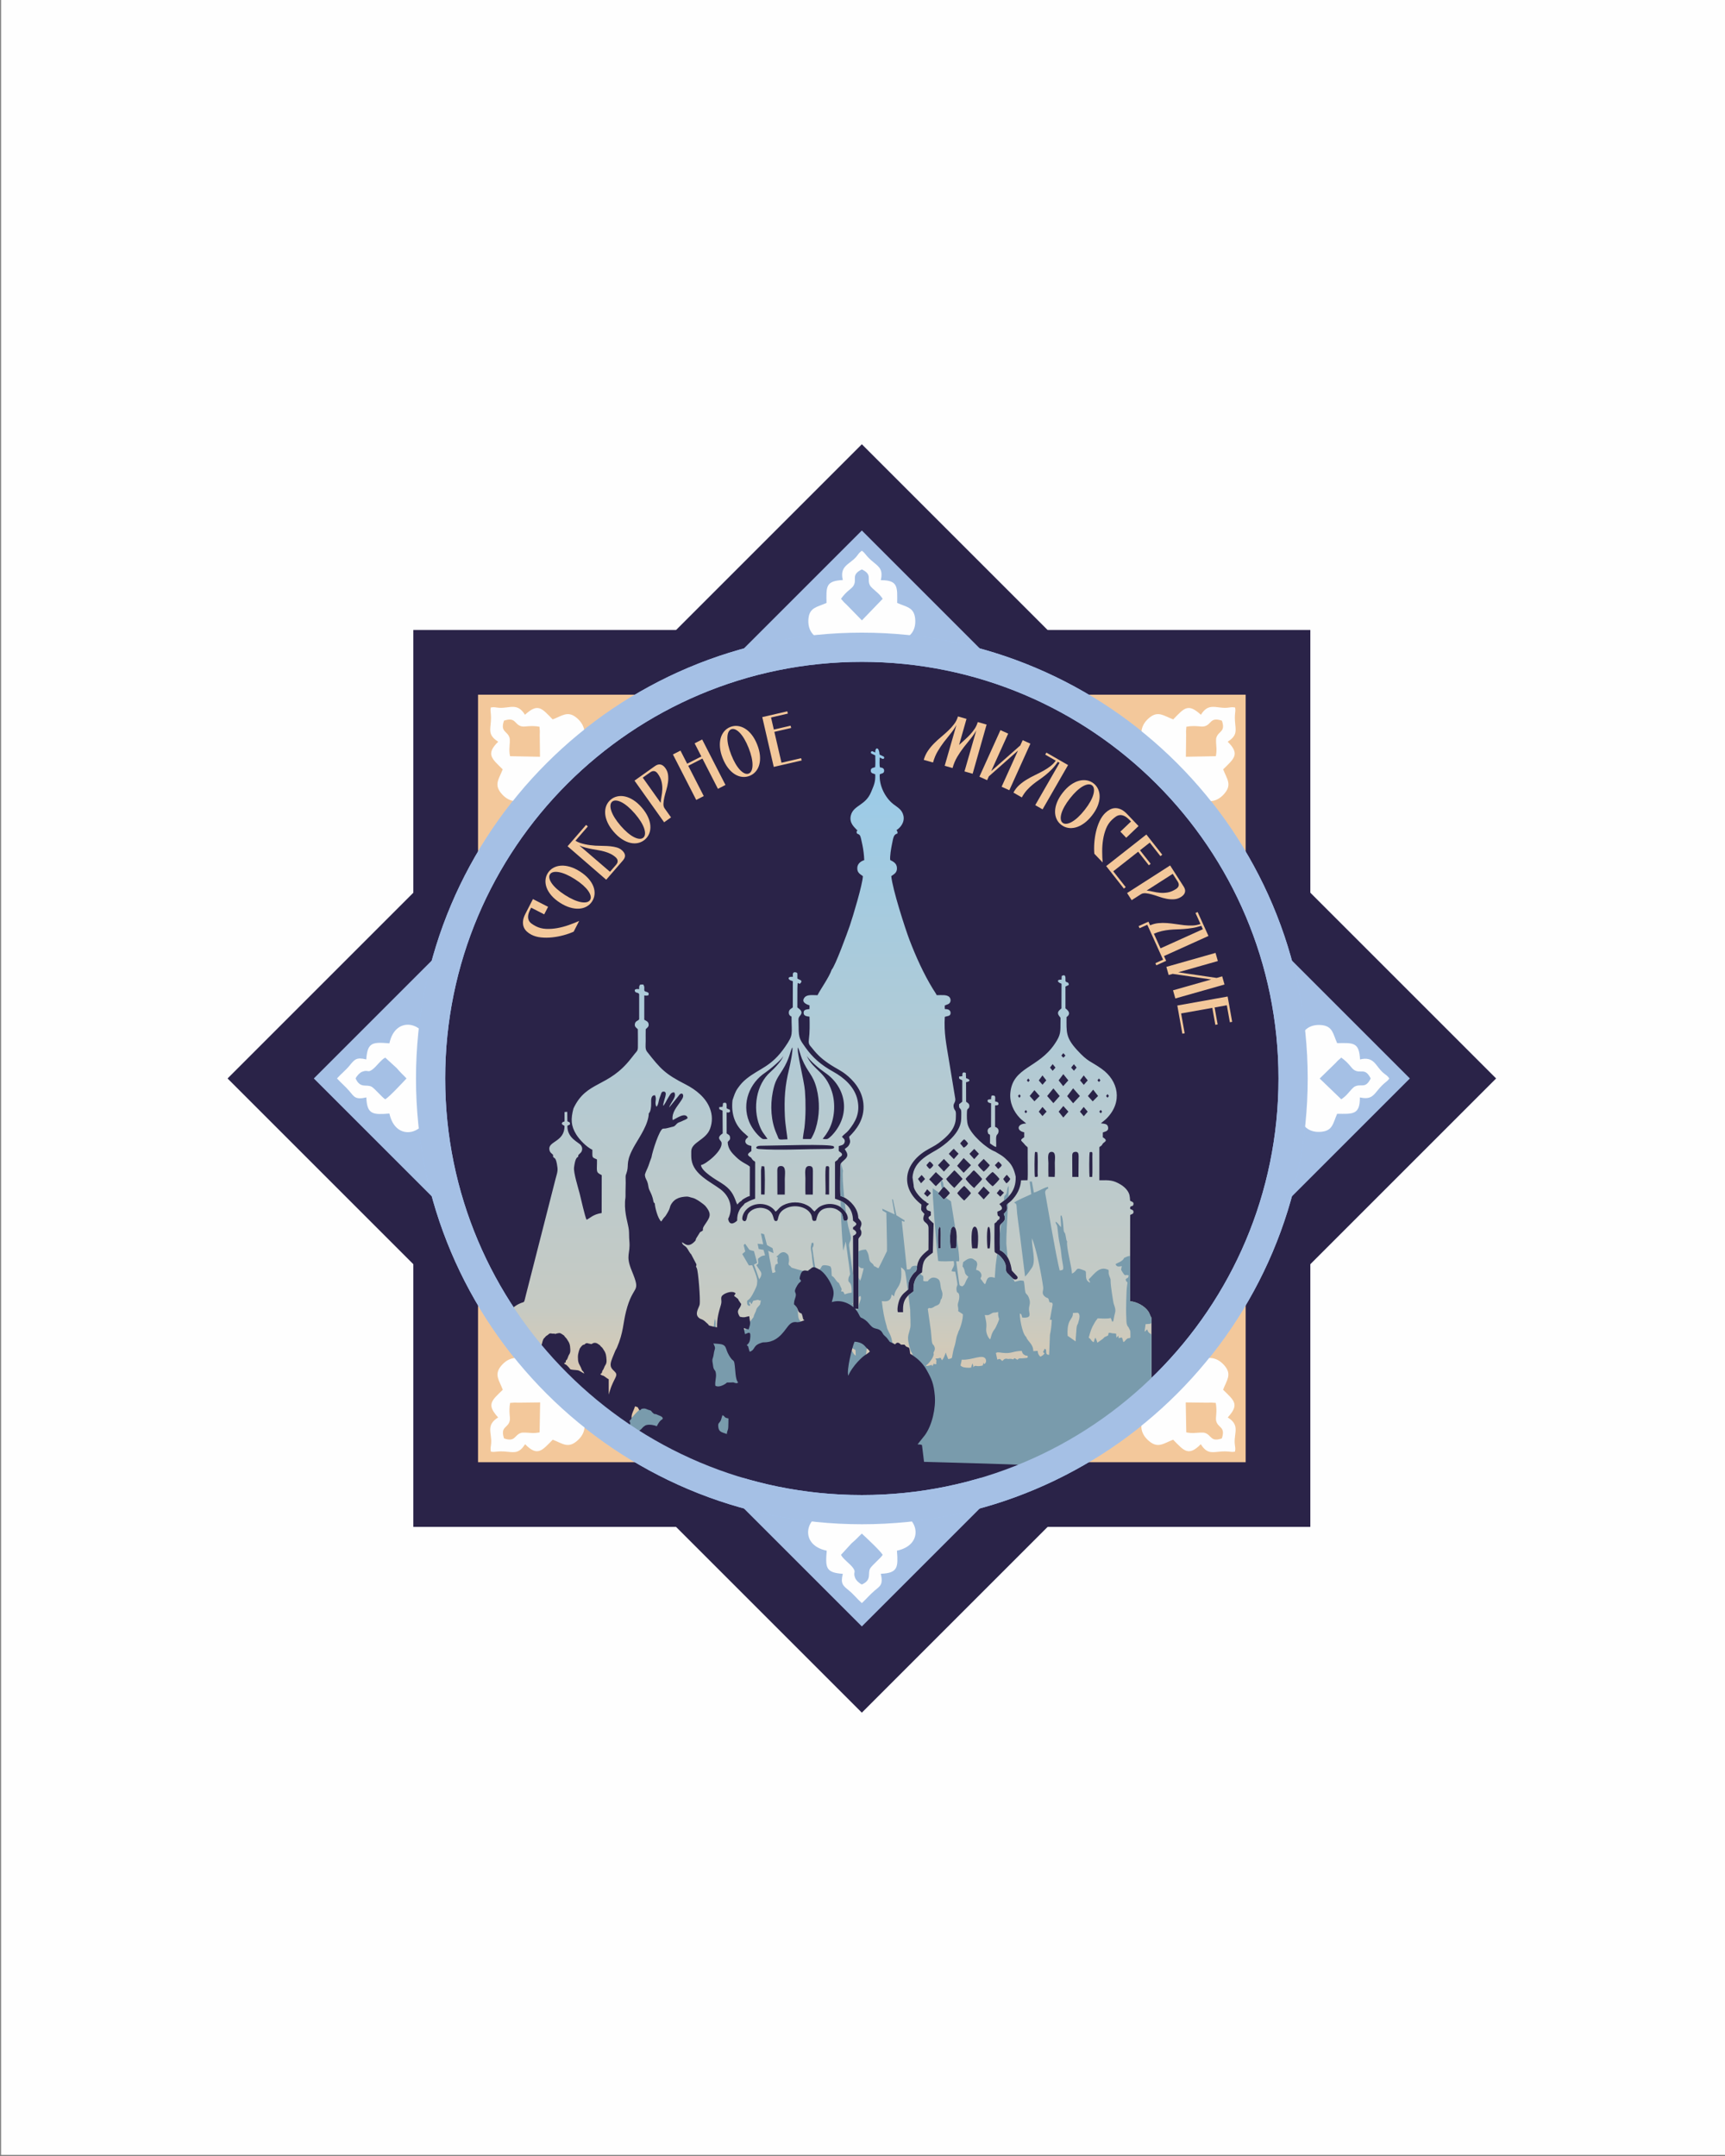
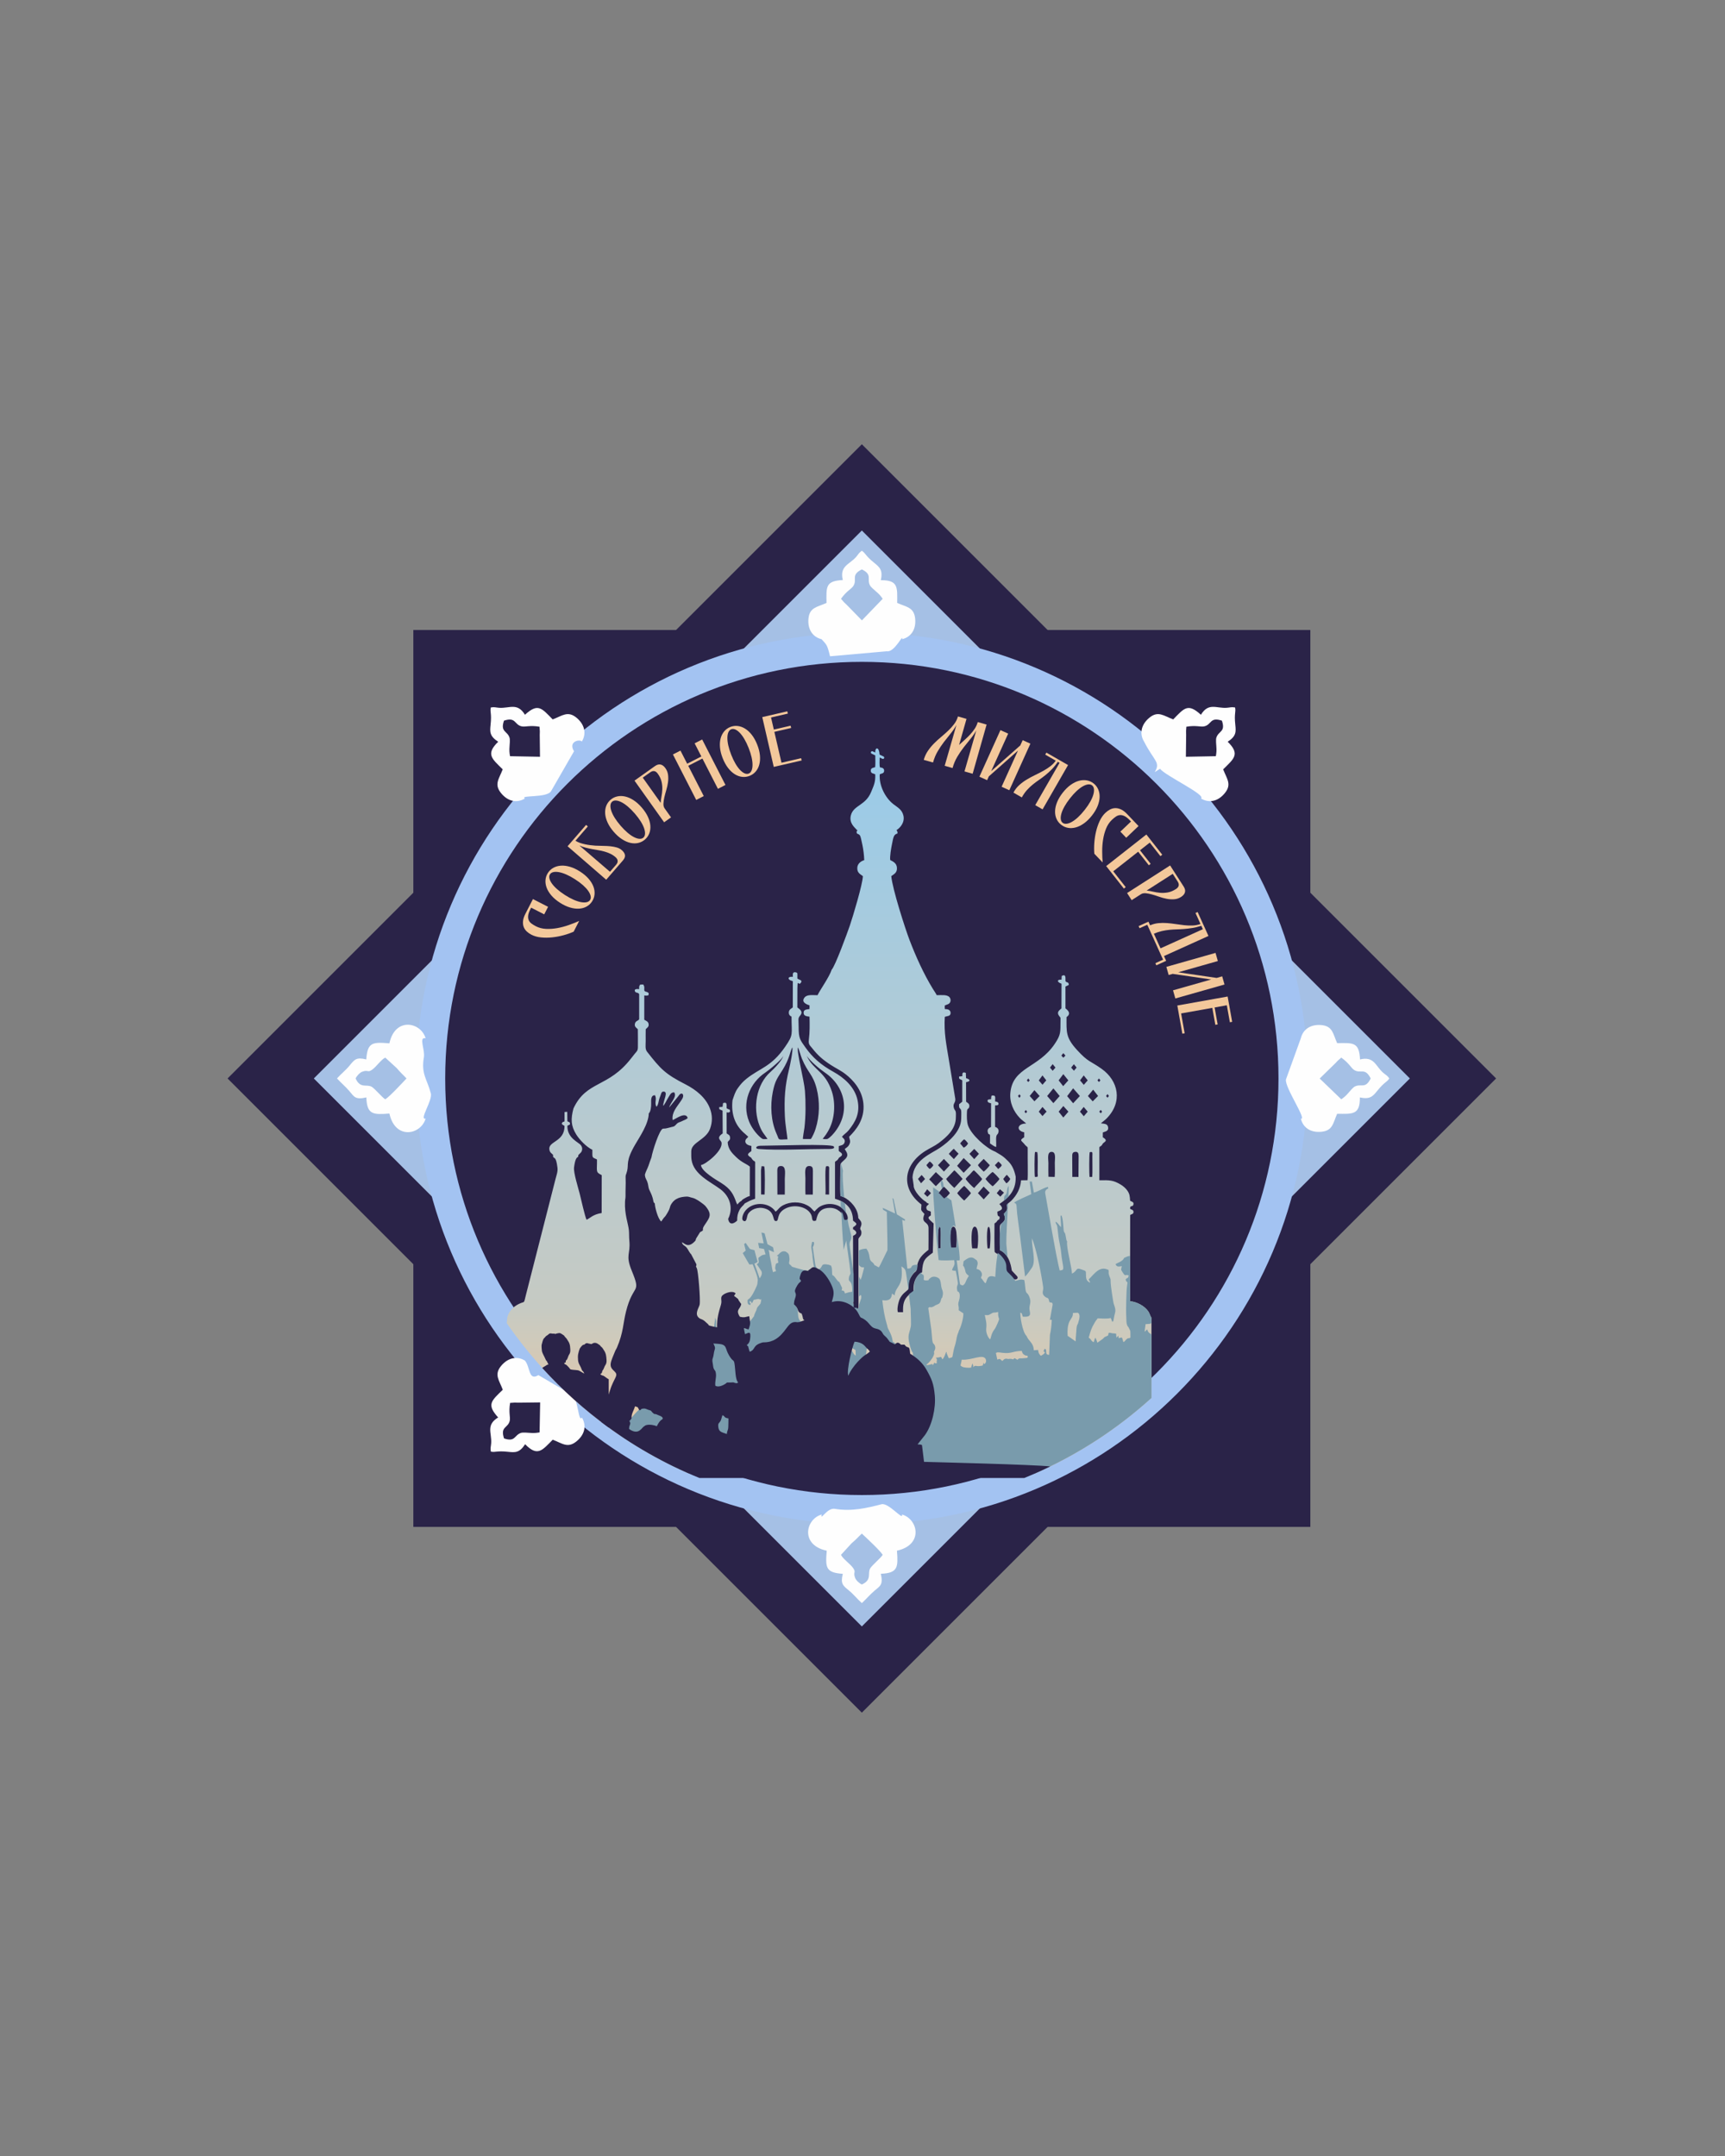
<svg xmlns="http://www.w3.org/2000/svg" xml:space="preserve" width="200mm" height="250mm" version="1.1" style="shape-rendering:geometricPrecision; text-rendering:geometricPrecision; image-rendering:optimizeQuality; fill-rule:evenodd; clip-rule:evenodd" viewBox="0 0 20000 25000">
  <rect x="0" y="0" width="20000" height="25000" fill="#808080" stroke="none" />
  <defs>
    <style type="text/css"> .str1 {stroke:#A5C0E5;stroke-width:338.67;stroke-miterlimit:22.926} .str0 {stroke:#A3C3F2;stroke-width:338.67;stroke-miterlimit:22.926} .fil4 {fill:none} .fil0 {fill:#FEFEFE} .fil3 {fill:#F3C89B} .fil2 {fill:#A5C0E5} .fil6 {fill:#799BAC} .fil1 {fill:#2A2348} .fil7 {fill:#F3C89B;fill-rule:nonzero} .fil5 {fill:url(#id0)} </style>
    <linearGradient id="id0" gradientUnits="userSpaceOnUse" x1="9611.43" y1="8700.72" x2="9611.43" y2="17088.18">
      <stop offset="0" style="stop-opacity:1; stop-color:#99CBEA" />
      <stop offset="0.769" style="stop-opacity:1; stop-color:#C6CAC3" />
      <stop offset="1" style="stop-opacity:1; stop-color:#F3C89B" />
    </linearGradient>
  </defs>
  <g id="Слой_x0020_1">
-     <polygon class="fil0" points="12.59,-12.59 20012.59,-12.59 20012.59,24987.41 12.59,24987.41 " />
    <g id="_2514948089280">
      <polygon class="fil1" points="4792.4,7305.26 15192.4,7305.26 15192.4,17705.26 4792.4,17705.26 " />
      <polygon class="fil1" points="2638.49,12505.27 9992.4,5151.36 17346.31,12505.27 9992.4,19859.18 " />
      <polygon class="fil2" points="3638.5,12505.27 9992.4,6151.37 16346.3,12505.27 9992.4,18859.17 " />
-       <polygon class="fil3" points="14442.4,8055.25 14442.4,16955.25 5542.4,16955.25 5542.4,8055.25 " />
      <path class="fil1" d="M9992.4 7505.26c2761.43,0 5000,2238.57 5000,5000 0,2761.43 -2238.57,5000 -5000,5000 -2761.43,0 -5000,-2238.57 -5000,-5000 0,-2761.43 2238.57,-5000 5000,-5000z" />
      <path class="fil4 str0" d="M9992.4 7505.26c2761.43,0 5000,2238.57 5000,5000 0,2761.43 -2238.57,5000 -5000,5000 -2761.43,0 -5000,-2238.57 -5000,-5000 0,-2761.43 2238.57,-5000 5000,-5000z" />
-       <path class="fil0" d="M13747.65 16261.84l253.44 2.98c18.99,0.18 24.57,-0.62 42.06,-1.06l52.69 3.65c18.74,108.67 -4.26,164.47 3.79,204.47 18.25,90.72 113.55,65.15 66.64,207.43 -134.28,45.8 -116.4,-39.7 -198.97,-64.77 -20.61,-6.25 -76.47,-1.57 -101.28,0.36 -44.13,3.43 -70.25,1.75 -111.93,-5.73l-6.44 -347.33zm-434.63 -177c-77.44,52.72 -7.59,416.14 -49.48,352.12 -53.49,88.56 -39.16,193.68 62.82,276.59 102.29,83.18 164.78,22.83 275.23,-19.41 122.79,123.85 175.41,200.56 320.13,52.38 64.89,99.68 113.57,97.07 197.41,88.11 135.94,-14.54 143.32,9.01 199.99,-2.48 8.05,-44.26 -1.35,-57.65 -3.88,-98.73 -7.37,-119.35 63.32,-209.15 -80.52,-297.37 136.86,-150.77 79.05,-191.69 -53.91,-321.13 40.86,-109.63 103.67,-174.41 19.89,-276.07 -81.93,-99.42 -189.01,-116.03 -276.56,-62.22 -74.93,116.4 -151.41,56.86 -268.23,-14.53l-342.89 322.74z" />
      <path class="fil0" d="M6260.78 8774.97l-2.99 -253.44c-0.17,-18.99 0.63,-24.58 1.07,-42.06l-3.66 -52.7c-108.66,-18.73 -164.46,4.26 -204.47,-3.79 -90.71,-18.24 -65.14,-113.54 -207.42,-66.64 -45.8,134.29 39.7,116.41 64.77,198.98 6.25,20.61 1.57,76.47 -0.36,101.28 -3.43,44.13 -1.75,70.25 5.73,111.93l347.33 6.44zm126.51 402.15c-52.72,77.44 -365.65,40.07 -301.63,81.96 -88.56,53.48 -193.68,39.15 -276.59,-62.82 -83.18,-102.29 -22.83,-164.78 19.4,-275.23 -123.84,-122.79 -200.55,-175.41 -52.38,-320.13 -99.67,-64.89 -97.06,-113.57 -88.1,-197.42 14.54,-135.93 -9.01,-143.31 2.48,-199.98 44.26,-8.05 57.65,1.35 98.73,3.88 119.35,7.36 209.15,-63.32 297.37,80.52 150.77,-136.86 191.69,-79.05 321.13,53.91 109.63,-40.86 174.41,-103.67 276.07,-19.9 99.42,81.94 116.03,189.01 62.22,276.56 -21.1,-29.8 -162.11,-3.68 -90.72,113.13l-267.98 465.52z" />
      <path class="fil0" d="M4123.07 12505.15c11.28,-26.32 46.3,-66.28 75.66,-77.51 72.65,-27.8 60.66,15.94 117.54,-25.07 47.47,-34.22 103.36,-117.03 150.6,-139.01l132.36 121.22c47.95,56.88 72.92,75.88 113.95,120.37 -44.33,47.32 -193.8,209.16 -246.31,242.06 -37.32,-22.72 -120.99,-123.88 -156.38,-144.89 -58.61,-34.81 -133.21,25.08 -187.42,-97.17zm391.87 -407.06c-195.87,-15.58 -254.45,-13.8 -268.42,186.49 -114.37,-28.49 -135.35,0.42 -192.71,70.32 -47.51,57.91 -95.24,92.89 -146.75,150.25 48.51,52.52 95.67,91.34 141.23,143.98 57.42,66.34 67.43,106.13 199.1,76.25 7.04,201.73 80.14,201.19 267.38,186.74 68.76,311.36 366.84,245.3 419.92,58.48 -78.96,18.76 82.04,-209.5 60.66,-291.84 -43.27,-166.65 -114.06,-223.1 -80.87,-418.5 15.45,-90.95 -63.64,-240.69 20.24,-220.46 -53.98,-188.83 -354.69,-250.43 -419.78,58.29z" />
      <path class="fil0" d="M9993.09 7193.6l-177.1 -181.32c-13.31,-13.55 -17.82,-16.93 -30.5,-28.99l-34.67 -39.84c63.59,-90.09 119.3,-113.29 141.9,-147.27 51.24,-77.05 -34.22,-126.35 99.55,-193.79 127.34,62.57 54.24,110.38 94.9,186.5 10.15,18.99 52.96,55.18 71.87,71.36 33.63,28.78 50.91,48.44 75.09,83.2l-241.04 250.15zm288.01 358.19c92.04,17.47 193.78,-214.59 178.14,-139.7 100.43,-24.8 164.63,-109.27 151.16,-240 -13.52,-131.15 -100.38,-132.66 -208.35,-180.89 0.75,-174.4 17.78,-265.86 -189.33,-263.41 24.6,-116.37 -11.66,-148.94 -77.29,-201.89 -106.4,-85.84 -94.97,-107.72 -143.16,-139.66 -36.99,25.61 -39.81,41.72 -67.07,72.55 -79.19,89.6 -192.67,103.12 -153.34,267.22 -203.38,9.83 -191.44,79.65 -188.95,265.19 -106.41,48.63 -196.63,50.01 -209.28,181.14 -12.37,128.24 51.6,215.69 151.56,239.55 60.03,65.32 66.28,64.95 98.4,198.02l657.51 -58.12z" />
      <path class="fil0" d="M9992.27 18372.98c-26.32,-11.28 -66.28,-46.3 -77.51,-75.66 -27.8,-72.65 15.94,-60.66 -25.07,-117.54 -34.22,-47.47 -117.03,-103.36 -139.01,-150.6l121.22 -132.36c56.88,-47.95 75.88,-72.92 120.37,-113.95 47.32,44.33 209.16,193.8 242.06,246.31 -22.72,37.32 -123.88,120.99 -144.89,156.38 -34.81,58.61 25.08,133.21 -97.17,187.42zm-407.06 -391.87c-15.58,195.87 -13.8,254.45 186.49,268.42 -28.49,114.37 0.42,135.35 70.32,192.71 57.91,47.51 92.89,95.24 150.25,146.75 52.52,-48.51 91.34,-95.67 143.98,-141.23 66.34,-57.42 106.13,-67.43 76.25,-199.1 201.73,-7.04 201.19,-80.14 186.74,-267.38 311.36,-68.76 245.3,-366.84 58.48,-419.92 18.76,78.96 -154.7,-140.2 -237.04,-118.82 -166.98,43.36 -346.15,86.26 -541.55,53.07 -90.95,-15.45 -172.44,149.6 -152.21,65.72 -188.83,53.98 -250.43,354.69 58.29,419.78z" />
      <path class="fil0" d="M15300.86 12505.97l181.32 -177.1c13.55,-13.31 16.93,-17.82 28.99,-30.5l39.84 -34.67c90.09,63.59 113.29,119.3 147.27,141.9 77.05,51.24 126.35,-34.22 193.79,99.55 -62.57,127.34 -110.38,54.24 -186.5,94.9 -18.99,10.15 -55.18,52.96 -71.36,71.87 -28.78,33.63 -48.44,50.91 -83.2,75.09l-250.15 -241.04zm-391.09 10.18c-17.47,92.04 247.49,471.61 172.6,455.97 24.8,100.43 109.27,164.63 240,151.16 131.15,-13.52 132.66,-100.38 180.89,-208.35 174.4,0.75 265.86,17.78 263.41,-189.33 116.37,24.6 148.94,-11.66 201.89,-77.29 85.84,-106.4 107.72,-94.97 139.66,-143.16 -25.61,-36.99 -41.72,-39.81 -72.55,-67.07 -89.6,-79.19 -103.12,-192.67 -267.22,-153.34 -9.83,-203.38 -79.65,-191.44 -265.19,-188.95 -48.63,-106.41 -50.01,-196.63 -181.14,-209.28 -128.24,-12.37 -215.69,51.6 -239.55,151.56l-172.8 478.08z" />
      <path class="fil0" d="M6262.53 16261.84l-253.44 2.98c-18.99,0.18 -24.57,-0.62 -42.06,-1.06l-52.69 3.65c-18.74,108.67 4.26,164.47 -3.79,204.47 -18.25,90.72 -113.55,65.15 -66.64,207.43 134.28,45.8 116.4,-39.7 198.97,-64.77 20.61,-6.25 76.47,-1.57 101.28,0.36 44.13,3.43 70.25,1.75 111.93,-5.73l6.44 -347.33zm367.16 -89.39c77.44,52.72 75.06,328.53 116.95,264.51 53.49,88.56 39.16,193.68 -62.82,276.59 -102.29,83.18 -164.78,22.83 -275.23,-19.41 -122.79,123.85 -175.41,200.56 -320.13,52.38 -64.89,99.68 -113.57,97.07 -197.41,88.11 -135.94,-14.54 -143.32,9.01 -199.99,-2.48 -8.05,-44.26 1.35,-57.65 3.88,-98.73 7.37,-119.35 -63.32,-209.15 80.52,-297.37 -136.86,-150.77 -79.05,-191.69 53.91,-321.13 -40.86,-109.63 -103.67,-174.41 -19.89,-276.07 81.93,-99.42 189.01,-116.03 276.56,-62.22 63.24,74.54 39.58,239.98 156.4,168.59l387.25 227.23z" />
      <path class="fil0" d="M13749.4 8774.97l2.99 -253.44c0.17,-18.99 -0.63,-24.58 -1.07,-42.06l3.66 -52.7c108.66,-18.73 164.46,4.26 204.47,-3.79 90.71,-18.24 65.14,-113.54 207.42,-66.64 45.8,134.29 -39.7,116.41 -64.77,198.98 -6.25,20.61 -1.57,76.47 0.36,101.28 3.43,44.13 1.75,70.25 -5.73,111.93l-347.33 6.44zm-299.25 139c52.72,77.44 538.39,303.22 474.37,345.11 88.56,53.48 193.68,39.15 276.59,-62.82 83.18,-102.29 22.83,-164.78 -19.4,-275.23 123.84,-122.79 200.55,-175.41 52.38,-320.13 99.67,-64.89 97.06,-113.57 88.1,-197.42 -14.54,-135.93 9.01,-143.31 -2.48,-199.98 -44.26,-8.05 -57.65,1.35 -98.73,3.88 -119.35,7.36 -209.15,-63.32 -297.37,80.52 -150.77,-136.86 -191.69,-79.05 -321.13,53.91 -109.63,-40.86 -174.41,-103.67 -276.07,-19.9 -99.42,81.94 -116.03,189.01 -62.22,276.56 118.19,231.42 194.82,237.91 123.43,354.72l62.53 -39.22z" />
      <path class="fil5" d="M7991.01 17088.21l3075.05 0 927.73 0c500.19,-218.75 957.8,-516.74 1356.65,-878.44l0 -927.87c-13.74,-22.45 -21.99,-53.16 -36.46,-74.78 -41.32,-61.79 -130.7,-111.75 -212.06,-118.82l1.59 -1000.15c17.03,-10.12 40.84,-10.57 38.33,-37.87 -2.81,-30.75 -35.67,-18.33 -39.92,-39.06 3.97,-43.04 31.56,-8.93 39.48,-45.29 6.54,-29.96 -19.59,-30.66 -38.5,-42.61 -3.86,-53.87 -5.01,-77.54 -31.54,-116.74 -17.97,-26.55 -48.18,-53.2 -77.42,-70.63 -88.39,-52.7 -129.29,-52.05 -247.83,-49.81l0.28 -383.71c13.85,-16.2 15.24,-6.4 29.66,-24.99 5.73,-7.42 4.31,-9.41 10.42,-16.96 17.46,-21.64 67.29,-31.46 -0.45,-73.44l0.33 -54.96c23.23,-12.92 71.54,-10.9 60.26,-65.31 -7.79,-37.6 -42.95,-35.16 -82.9,-41.21 23.09,-20.7 45.76,-35.05 66.74,-56.38 188.3,-191.31 138.18,-436.61 -59.3,-576.43 -131.55,-93.18 -151.76,-73.32 -283.25,-216.84 -134.84,-147.18 -122.35,-210.42 -122.35,-382.47 67.64,-45.62 -2.07,-91.59 -12.19,-100.95l-0.29 -252.74c1.39,-1.03 3.44,-1.72 4.68,-2.25l33.67 -16.12c2.21,-43.21 -31.39,-20.66 -38.18,-47.58 0.02,-36.9 6.35,-84.2 -43.68,-56.55l-1.9 42.99c-55.13,-5.9 -55.55,29.42 0.01,46.24l-0.8 286.01c-22.26,21.9 -60.73,42.26 -27.39,87.59 19.92,27.1 16.65,10.5 16.22,55.05 -1.3,133.57 6.21,160.58 -66.56,268.99 -190.65,284.09 -485.94,267.44 -514.76,566.57 -11.03,114.61 37.65,218.79 110.72,294.38 13.39,13.85 20.08,19.02 35.2,30.84l27.4 22.45c6.7,6.08 4,2.86 9.18,9.28 -105.72,1.28 -116.01,84.19 -21.86,102.13l-0.08 57.27c-64.17,39.79 -28,38.1 8.7,87.59 8.35,11.24 16.77,14.1 23.82,23.14 6.17,6.51 8.64,-8.61 7.91,42.88 -1.29,90.55 4.35,281.54 -1.5,344.82l-75.77 0.93c-5.56,93.89 -50.35,173.62 -110.8,234.72 -17.83,18.05 -42.36,31.59 -55.94,51.65 20.08,60.11 -9.12,73.39 -33.74,104.4 14.69,30.3 23.47,60.34 -4.41,90.57 -31.26,33.9 -41.77,21.93 -41.22,79.53 0.77,82.37 -2.26,167.29 0.84,249.18 126.18,56.77 133.78,229.39 139.35,237.85l57.78 62.03c27.59,29.61 -15.55,54.5 -43.63,30.97 -28.1,-23.52 -48.71,-48.8 -57.35,-55.89 -58.66,-48.21 15.34,-83.71 -81.29,-193.32 -27.55,-31.24 -38.5,-33.08 -64.04,-50.77l-9.99 -7.75c-6.7,-5.36 -3.28,-299.08 -3.28,-332.51 37.42,-27.47 13.76,-7.73 31.94,-30.4 19.59,-24.44 21.15,-2.34 28.56,-35.53 -2.26,-37.75 -27.94,9.86 -27.14,-71.46 28.85,-13.78 88.56,-22.44 25.78,-85.1 -0.54,-0.54 -1.85,-1.78 -2.61,-2.79 97.2,-67.98 194.57,-145.49 189.35,-317.49 -16.11,-77.61 -42.28,-134.53 -85.09,-177.12 -22.65,-22.51 -42.79,-42.94 -69.72,-62.31 -22.81,-16.41 -66,-39.3 -82.18,-50.46 -107.63,-41.06 -276.01,-195.5 -314.65,-300.74 -16.22,-44.21 -15.79,-110.48 -13.32,-163.85 2.2,-47.29 23.51,-23.2 27.03,-61.34 3.04,-32.84 -19.29,-38.27 -36.99,-53.53l-0.67 -225.28c1.52,-0.78 3.83,-2.77 4.62,-1.45l18.15 -5.22c39.37,-15.72 2.69,-33.9 -22.7,-40.83l-2.69 -61.54c-38.48,-13.58 -41.54,0.86 -40.96,38.67l-36.9 3.62c-4.99,38.45 15.02,26.86 36.34,44.76l0.04 247.27c-15.17,11.57 -25.82,20.47 -36.59,29.3 -4.81,61.11 17.52,37.57 24.03,74.82 2.86,16.39 0.72,73.65 0.44,93.71 -2.07,142.92 -138.67,262.66 -244.55,335.42 -102.04,70.15 -308.39,141.15 -319.83,345.65l13.23 89.77c-4.3,66.25 101.17,171.5 143.76,192.69 0.52,0.88 1.48,1.21 1.74,2.51 1.46,7.44 24.2,17.41 31.53,20.32 -14.57,21.81 -36.93,23.11 -28.49,55.65 7.11,27.5 26.02,20.56 50.58,34.9l0.19 43.96c-39.64,24.28 -41.69,28.66 31.93,93.42l-9.31 338.24c-93.35,70.13 -116.68,83.68 -124.94,228.79 -121.19,71.18 -95.69,211.34 -98.82,218.7 -14.75,15.68 -34.32,25.49 -49.13,38.15 -65.37,55.94 -75.12,114.15 -71.91,204.92 -59.21,-0.39 -14.8,0.34 -59.21,-0.39 -15.9,-28.7 6.01,-129.56 27.2,-165.91 31.18,-53.53 56.54,-64.07 91.94,-97.36 -0.42,-62.24 4.7,-99.15 32.92,-145.7 48.72,-80.35 61.89,-43.98 67.16,-102.63 9.82,-109.06 64.98,-155.83 134.67,-211.32 1.5,-83.16 0.36,-167.68 0.53,-250.99 0.18,-84.5 -94.26,-49.58 -47.17,-164.39 -44.53,-53.06 -39.52,-29.07 -35.06,-109.9 -247.02,-190.08 -207.37,-462.03 45.54,-621.33 51.47,-32.43 108.1,-57.01 155.19,-92.17 94.68,-70.73 198.57,-163.73 198.37,-297.51 -0.03,-18.97 2.54,-47.63 -1.61,-65.05 -4.04,-16.93 -14.56,-21.52 -20.62,-40.84 -17.64,-56.29 20.58,-58.51 15.78,-108.37l-75.55 -458.49c-27.77,-169.42 -57.46,-308.6 -46.19,-492.12 26.54,-11.92 69.4,-3.62 67.11,-49.12 -0.82,-16.29 -11.94,-30.06 -26.05,-35.44 -41.92,-15.99 -42.91,16.99 -41.35,-47.3 18.91,-10.54 43.44,-11.4 57.81,-30.67 14.33,-19.27 11.3,-49.81 -3.94,-66.57 -29.63,-32.63 -97.2,-21.4 -147.68,-22.87 -11.02,-24.24 -29.04,-47.78 -45.59,-74.96 -107.49,-176.51 -195.64,-372.24 -269.48,-565.09 -49.53,-129.42 -198.22,-590.95 -211.34,-739.86 30.11,-23.64 69.75,-37.39 65.57,-98.37 -3.45,-50.34 -41.39,-69.76 -77.73,-88.45 -6.31,-40.27 11.16,-139.31 19.27,-179.41 18.35,-90.64 20.41,-115.9 64.84,-128.33 1.1,-23.74 -2.27,-26.43 -12.05,-38.89 41.44,-24.24 99.27,-89.47 80.79,-168.55 -16.64,-71.2 -66.63,-93.68 -118.12,-134.07 -91.51,-71.83 -166.58,-214.65 -155.85,-345.29 24.18,-11.32 48.34,-7.91 50.4,-39.05 1.9,-28.76 -20.76,-38.59 -47.54,-40.37 -8.18,-17.18 -4.89,-83.16 -4.17,-114.88l31.6 15.04c7.41,3.54 16.36,0.37 19.9,-7.04l0 -0.01c3.53,-7.42 0.36,-16.36 -7.06,-19.9l-45.08 -21.48c-6.26,-94.54 -49.27,-84.23 -50.52,-36.51 -0.1,3.98 -0.18,8.09 -0.2,12.34l-29.42 -14.03c-7.42,-3.53 -16.37,-0.35 -19.91,7.04l0 0.01c-3.54,7.42 -0.35,16.38 7.06,19.91l42.56 20.27c0.89,47.05 3.17,100.2 -1.51,136.25 -27.72,9.62 -52.33,9.09 -50.39,43.83 1.72,30.45 29.52,28.12 51.28,38.58 5.79,90.46 -18.93,135.57 -47.52,205.65 -64.02,156.87 -200.59,151.14 -233.53,266.43 -28.52,99.88 54.8,152.17 66.68,172.81l9.3 3.47c-10.87,18.79 -13.63,6.42 -7.91,37.68 40.42,21.96 36.47,1.3 64.23,132.52 11.02,52.08 20.04,122.1 21.35,177.32 -35.12,10.33 -77.32,37.63 -80.32,86.79 -3.6,59.13 32.18,74.07 64.69,98.69 -1.57,88.98 -116.99,473.25 -151.55,573.92 -27.44,79.94 -169.44,469.68 -210.36,510.86 -27.62,85.9 -132.37,230.39 -163.98,295.79 -56.19,0 -120.63,-10.55 -150.02,26.09 -40.92,51.06 14.17,78.27 57.41,91.33l-0.15 42.58c-35.83,6.19 -71.23,5.11 -68.24,46.92 2.51,35.13 33.37,36.4 68.28,42.02 2.36,88.74 3.5,180.31 -7.7,266.45 -7.42,57.12 12.64,66.03 38.07,98.53 65.45,83.6 123.44,134.49 216.96,195.16 57.76,37.47 116.58,64.68 169.29,105.62 88.49,68.71 192.84,181.78 208.15,341.9 17.42,182.32 -86.28,307.16 -166.04,384.87 4.91,34.53 22.81,47.83 2.09,89.58 -15.86,32 -33.87,35.17 -52.7,53.26 16.43,30.03 54.56,67.02 6.63,114.95 -53.27,53.31 -58.24,41.24 -57.51,104.78 1.19,102.25 -6.85,225.62 1.46,324.66 85.71,21.05 179.94,115.39 200.31,207 15.49,69.55 -9.4,27.46 28.89,75.98 19.25,24.37 17.09,48.36 4.74,76.12 -16.19,36.39 13.25,26.7 8.6,74.08 -3.71,37.94 -28.89,39.65 -34.27,66.55l0.91 807.66 -61.53 -1.11 -1.87 -845.02c84.93,-35.22 -0.32,-76.93 -0.44,-77.06l1.09 -21.97c67.23,-41.68 29.35,-49.71 -0.67,-76.91 -2.53,-148.94 -87.34,-217.86 -209.03,-253.82l-0.01 -427.54c18.53,-20.04 20.75,-7.23 39.42,-36.45 13.26,-20.77 -0.26,-6.98 18.79,-19.53 51.07,-33.72 4.12,-53.93 -5.64,-62.92 -13.25,-12.19 -8.56,-3.75 -9.18,-29.11 -0.27,-11.12 0.59,-23.6 0.36,-35.31 29.01,-8.9 55.91,-10.52 66.54,-40.63 12.75,-36.07 -16.02,-50.25 -30.17,-67.24 24.92,-29.63 55.16,-46.46 78.86,-76.13 78.37,-98.11 133.15,-195.69 102.96,-345.64 -31.61,-157.06 -160.99,-265.53 -279.43,-330.93 -145.59,-80.4 -242.17,-165.6 -326.23,-284.35 -59.14,-83.53 -77.95,-102.12 -77.91,-232.21 0.03,-98.71 -11.77,-101.1 18.68,-137.89 37.94,-45.86 -8.39,-72.41 -33.76,-92.89 -0.2,-433.35 0.24,-221.89 43,-289.22 18.18,-28.64 -23.45,-29.79 -42.74,-45.94 -1.36,-64.29 8.06,-64.33 -20.86,-72.2 -36.76,-5.21 -32.04,22.42 -31.48,52.76 -46.85,-5.35 -66.42,17.03 -32.13,39.07l31.86 11.48 -0.48 304.05c-18.36,14.39 -40.8,23.4 -45.02,50.02 -4.78,30.09 9.34,47.77 30.35,56.59 0.54,213.27 24.68,206.39 -73.72,349.72 -162.02,236.04 -294.66,246.29 -451.07,373.17 -38.71,31.41 -67.29,63.13 -99.49,109.12 -30.44,43.42 -40.46,81.52 -60.08,138.35 -17.13,160.2 27.59,290.98 144.82,388.55l38.39 34.52 -27.59 28.57c-20.56,37.13 4.58,68.53 63.5,77.52l-0.12 58.74c-20.34,20.55 -67.66,35.53 -14.16,70.45 18.48,12.07 4.45,-3.21 17.06,16.04 28.45,43.31 37.75,23.27 41.1,45.39l-0.62 421.93c-24.4,8.78 -41.16,13.75 -63.35,24.07l-56.08 29.55c-21.14,31.19 -41.03,35.6 -63.9,80.72 -18.4,36.34 -25.25,69.84 -24.96,119.57 -92.38,83.95 -105.39,-19.01 -103.96,-21.86 59.22,-117.81 25.26,-256.32 -90.49,-342.84 -116.11,-86.79 -309.55,-170.69 -334.46,-341.03 -4.54,-30.99 -3.01,-65.24 -3.2,-96.75 -0.63,-108.07 171.53,-132.08 218.65,-264.9 28.07,-79.17 27.57,-156.24 -3.16,-236.05 -47.77,-124.1 -162.31,-215.37 -279.23,-275.2 -239.23,-122.43 -290.09,-177.67 -449,-380.68 -24.19,-30.89 -15.71,-74.57 -15.7,-123.16 0,-45.49 -0.97,-92.01 0.39,-137.37 14.64,-16.47 41.26,-27.4 32.74,-64.27 -5.95,-25.75 -26.85,-31.44 -49.54,-45.62l0.24 -281.71c22.14,3.51 29,3.41 47.48,-1.8 5.84,-20.04 8.19,-25.98 -12.29,-36.06 -20.01,-9.84 -24.93,-0.26 -35.53,-21.09 0,-37.13 5.3,-41.34 -11.84,-68.21l-36.16 1.83c-12.72,24.92 -11.34,14.69 -11.02,52.87 -20.6,-3.34 -63.98,-4.99 -48.04,26.79 9.91,19.79 35.35,7.87 48.04,30.66l0 291.22c-11.96,19.96 -40.88,17.08 -49.07,51.01 -8.86,36.77 18.29,48.65 33.55,64.38 1.13,69.11 1.27,140 0.67,209.13 -0.34,40.39 -12.85,47.38 -33.49,72.2 -18.81,22.65 -28.86,36.12 -46.02,58.2 -267.85,344.25 -515.8,254.36 -667.66,580.04 -32.54,123.74 -29.03,200.58 31.6,299.92 36.76,60.23 118.71,146.39 187.87,178.94 0,91.82 -5.76,86.09 42.13,106.65l11.24 5.95c2.1,142.92 -19.31,144.07 55.07,181.32l-0.73 439.37c-101.1,15.16 -134.08,60.09 -175.07,77.73 -18.63,-35.19 -65.03,-243.95 -79.21,-300.43 -17.17,-68.42 -73.92,-245.68 -65.88,-306.82 3.87,-29.55 12.81,-93.49 34.62,-113.88 11.19,-10.45 11.6,-1.39 13.66,-13.64 2.09,-12.25 -6.84,-9.05 20.55,-34.33 7.85,-7.25 14.39,-13.41 19.46,-24.92 10.52,-23.8 6.63,-49.53 -8.56,-69.81 -27.28,-36.38 -159.53,-80.52 -157,-224.73 16.18,-15.35 35.14,-6.1 29.32,-31.38 -4.28,-18.69 -13.86,-8.49 -29.49,-23.55l-1.47 -107.92 -31.23 2.27 0.02 109.19c-21.16,9.69 -22.22,1.12 -31.8,23.94 -0.16,14.01 23.92,22.01 31.1,27.45 3.15,191.7 -200.06,174.9 -174.1,282.23 6.2,25.62 17.94,31.2 32.1,44.73 20.76,19.84 4.49,8.89 9.61,27.65 9.05,33.16 33.18,-14.19 51.07,130.98 5.41,43.89 -11.46,86.42 -21.98,127.92l-343.05 1343.59c-26.01,102.11 -12.7,79.15 -57.31,96.71 -73.4,28.89 -130.45,79.07 -155.29,151.43 -4.74,13.79 -7.97,43.59 -10.12,83.04 526.04,761.53 1257.9,1369.78 2115.15,1744.78zm3467.37 -3940.33c24.22,8.27 20.42,11.66 20.15,44.28 -0.21,22.07 -0.41,43.98 -0.33,66.11 18.06,11.03 51.22,40.19 72.23,40.61 2.77,-61.76 -11.59,-132.17 16.07,-147.34 0.27,-1.04 1.12,-3.62 1.31,-2.93 0.06,0.2 15.68,-21.94 8.05,-48.19 -5.33,-18.36 -21.52,-28.32 -38.48,-33.73l-0.19 -247.79c20.75,-7.41 14.95,7.01 39.41,-10.99 1.74,-30.89 -12.56,-29.5 -39.45,-36.94 0.2,-46.24 13.89,-74.09 -39,-67.19 -5.97,11.62 -7.55,25 -7.36,42.68 -20.62,2.74 -43.59,-2.46 -40.34,21.84 2.42,18.2 24.03,20.54 40.51,25.02l-0.68 274.55c-28.33,10.84 -43.55,26.62 -38.73,56.42l6.83 23.59zm-3120.42 -310.21l2.2 24.5 37.27 16.41 1.68 264.5c-80.54,50.78 -21.06,79.73 -14.94,101.02 27.05,94.12 -186.05,260.95 -237.41,265.45 6.53,74.22 180.71,173.59 233.15,206.31 114.02,71.11 143.04,131.22 179.12,232.74l10.48 18.88c15.33,-20.37 23.89,-29.75 48.05,-43.85 4.89,-11.85 27.81,-23.96 40.61,-31.26 22.22,-12.67 33.11,-18.32 54.53,-23.03l1.02 -341.64c-37.21,-32.98 -90.8,-44.52 -159.95,-111.98 -42.21,-41.16 -95.85,-91.28 -96.52,-173.75 13.49,-19.53 30.77,-21.53 27.23,-53.8 -3.17,-28.9 -20.67,-31.66 -39.45,-45.09l-0.56 -244.41c26.3,1.96 20.68,5.12 39.87,-8.18 0.1,-37.04 -13.07,-18.45 -39.85,-40.42 -0.14,-40.74 7.45,-77.28 -41.62,-58.55l-5.39 42.87 -39.52 3.28zm2375.08 1003.01c39.03,-48.32 0,0 36.9,-50.48 44.64,45.19 0,0 44.64,45.19 -40.23,40.31 -1.62,2.26 -42.12,42.16 -37.2,-34.8 0,0 -39.42,-36.87zm160.98 1.91c69.79,-82.35 44.13,-62.1 69.79,-82.35 12.38,10.15 62.75,58.72 68.86,75.15 -13.45,18.4 -57.64,65.02 -68.86,71.64 -24.64,-12.86 -35.75,-44.54 -69.79,-64.44zm-23.63 -251.25c84.25,79.22 0,0 84.25,79.22 -84.25,83.98 0,0 -84.25,83.98 -30.45,-27.61 -49.28,-53.07 -77.33,-78.48 75.71,-83.46 0,0 77.33,-84.72zm-171.51 129.33c-35.81,-50.11 0,0 -35.81,-50.11 40.17,-43.17 0,0 42.48,-45.66 11.46,11.16 28.94,31.93 39.7,46.41 -46.37,49.36 0,0 -46.37,49.36zm771.25 755.54c-6.55,-26.12 -16.44,-254.46 13.03,-250.13 30.28,4.44 18.9,220.48 11.88,249.88l-24.91 0.25zm-178.65 -0.9c-7.18,-40.34 -21.65,-250.04 29.47,-250.88 55.18,-0.93 39.41,216.59 31.19,251.46l-60.66 -0.58zm-248.04 0.84c-8.8,-40.27 -22.19,-251.81 30.25,-251.99 53.01,-0.19 38.23,210.65 30.41,251.73l-60.66 0.26zm-143.14 0.21c-6.12,-32.69 -11.87,-250.27 12.93,-251.35 24.82,-1.09 9.41,166.91 14.11,250.36l-27.04 0.99zm676.08 -640.97c37.01,-45.3 0,0 37.01,-45.3 46.68,39.65 0,0 46.68,39.65l-42.42 46.2c-41.27,-40.55 0,0 -41.27,-40.55zm-218.25 0c66.12,-76.4 0,0 66.12,-76.4 70.98,70.92 0,0 70.98,70.92 -69.89,77.36 0,0 -69.89,77.36 -67.21,-71.88 0,0 -67.21,-71.88zm-239.95 0c11.95,-17.17 61.32,-71.9 81.88,-84.57 7.51,6.11 70.64,71.28 77.36,84.57 -5.08,11.27 -64.28,73.87 -77.36,85.48 -13.38,-6.57 -73.33,-70.73 -81.88,-85.48zm328.1 -164.83c10.51,-14.54 65.4,-74.28 83.46,-80.8 23.44,18.85 61.35,56.87 78.44,80.8 -7.98,17.11 -63.81,73.52 -78.44,84.85 -17.67,-9.49 -75.07,-69.2 -83.46,-84.85zm-230.5 0c15.76,-22.82 26.64,-30.76 48,-51.77 17.14,-16.87 27.55,-34.16 46.17,-48.74 19.36,11.63 80.02,78.33 97.35,100.51 -8.7,22.5 -74.93,79.85 -90.96,104.92 -22.09,-9.56 -91.45,-86.44 -100.56,-104.92zm436.26 0c16.57,-19.73 21.25,-30.19 41.66,-47.75 12.06,15.09 28.51,30.66 39.47,47.75 -7.9,16.3 -25.32,41.38 -45.5,50.5 -6.73,-10.87 -29.33,-34.38 -35.63,-50.5zm-567.36 -100.91c10.09,6.34 89.04,89.69 95.84,100.91l-95.84 104.05c-19.03,-14.09 -84.92,-82.1 -94.96,-104.05l94.96 -100.91zm510.99 -101.06c17.99,17.69 26.39,21.02 39.09,42.64 -9.43,21.33 -22.92,26.19 -40.86,44.76l-39.28 -44.76 41.05 -42.64zm-237.53 42.64c7.63,-14.65 52.26,-58.22 67.2,-73.04l70.91 73.04c-11.23,18.25 -53.58,63.37 -70.91,74.82 -20.02,-19.25 -54.32,-52.76 -67.2,-74.82zm-165.17 -83.12c85.06,83.12 0,0 85.06,83.12 -85.09,88.2 -1.51,2.54 -85.09,88.2 -76.13,-81.01 0,0 -76.13,-81.01 76.16,-90.31 0,0 76.16,-90.31zm-297.82 83.12c68.66,-72.9 0,0 68.66,-72.9 69.15,72.9 0,0 69.15,72.9 -69.15,73.83 0,0 -69.15,73.83 -65.65,-70.59 0,0 -68.66,-73.83zm-97.61 -42.86c18.43,7.07 32.86,27.43 43.95,42.86 -8.01,13.1 -23.91,36.09 -44.33,43.41 -12.65,-12.95 -26.29,-27.16 -36.16,-44.14l36.54 -42.13zm517.92 -146.4c54.74,57.39 0,0 54.74,57.39 -54.74,61.63 0,0 -54.74,61.63 -55.78,-61.63 0,0 -55.78,-61.63 55.78,-57.39 3.7,-3.83 55.78,-57.39zm-295.2 57.81c15.63,-17.15 43.13,-47.67 58.38,-59.35 21.09,23.23 33.69,37.48 55.6,57.31 -55.05,62.8 0,0 -55.05,62.8 -58.93,-60.76 0,0 -58.93,-60.76zm131.83 -121.31c8.57,-10.22 33.02,-41.92 47.97,-47.41 17.48,12.88 33.04,32.31 43.9,47.41 -8.97,18.64 -28.35,40.29 -50.8,49.83l-41.07 -49.83zm1499.87 388.31c-4.02,-34.99 -4.99,-260.16 2.4,-285.98 38.49,-12.52 31.28,11.69 30.77,45.86 -0.91,62.15 3.58,195.64 -1.85,240.53l-31.32 -0.41zm-200.45 -223.49c0.05,-33.96 -2.94,-61.23 29.64,-66.17 37.29,-5.66 44.54,15.81 44.53,49.69l-1.78 240.49 -71.15 -0.36 -1.24 -223.65zm-275.71 222.12c-2.12,-52.78 -0.47,-108.55 -0.47,-161.67 0,-38.91 -18.67,-126.05 35.73,-127.16 56.32,-1.12 38.49,80.86 38.49,127.16 0,50.33 3.42,114.18 -1.28,163.57l-72.47 -1.9zm-157.4 1.65c-5.63,-32.09 -6.03,-261.81 1.85,-289.14l25.25 0.69c11,26.99 4.23,186.67 5.12,240.71 0.79,47.82 10.35,48.59 -32.22,47.74zm763.29 -777.07l16.23 20.15c-16.19,19.37 0,0 -16.19,19.37l-16.37 -19.48 16.33 -20.04zm-240.7 20.34c43.72,-54.79 0,0 43.72,-54.79 46.42,54.8 0,0 46.04,54.76 -44.92,53.23 0,0 -44.92,53.23 -44.24,-52.5 0,0 -44.84,-53.2zm-246.94 0c53.19,-63.93 0,0 54.4,-65.36 58.79,65.36 0,0 58.79,65.36 -59.02,68.21 0,0 -59.02,68.21 -54.17,-68.21 0,0 -54.17,-68.21zm-230.68 0c43.3,-54.38 0,0 43.3,-54.38 47.68,53.39 0,0 47.68,53.39 -47.68,52.27 0,0 -47.68,52.27 -43.3,-51.28 0,0 -43.3,-51.28zm-149.78 19.1c-15.66,-19.15 0,0 -15.66,-19.15 15.48,-18.95 0,0 15.64,-19.11 15.27,18.75 0.25,0.16 15.52,18.94 -15.5,19.32 0,0 -15.5,19.32zm947.39 -223.13c15.69,22.11 0,0 15.69,22.11 -15.83,20.5 0,0 -15.83,20.5 -16.73,-19.91 0,0 -16.73,-19.91 16.87,-22.7 0,0 16.87,-22.7zm-227.7 22.7c61.06,-73.84 0,0 61.06,-73.84 56.97,73.33 0,0 56.97,73.33 -62.2,62.36 0,0 -62.2,62.36 -55.83,-61.85 0,0 -55.83,-61.85zm-472.29 0c69.26,-86.13 0,0 72.07,-88.67 73.26,88.67 0,0 73.26,88.67l-73.26 82.66c-72.07,-82.66 0,0 -72.07,-82.66zm-202.56 -0.74c53.15,-65.25 0,0 54.74,-67.34 60.44,68.08 0,0 60.44,68.08 -60.34,61.34 -2.32,2.57 -60.34,61.34 -54.84,-62.08 0,0 -54.84,-62.08zm434.33 2.2c69.21,-90.86 0,0 69.21,-90.86 78.27,89.4 0,0 78.27,89.4 -78.24,83.95 0,0 -78.24,83.95 -69.24,-82.49 0,0 -69.24,-82.49zm-553.65 20.54c-16.64,-22.23 0,0 -16.64,-22.23 16.16,-19.38 0,0 16.63,-19.98 14.71,19.74 14.65,20.24 14.71,19.74 -14.7,22.47 0,0 -14.7,22.47zm922.49 -225.54l16.88 22.05 -16.56 19.12 -17.96 -19.21 17.64 -21.96zm-219.5 22.09c42.93,-57.35 0,0 42.93,-57.35 46.13,57.47 0,0 46.13,57.47 -45.52,51.92 0,0 -45.52,51.92 -42.58,-50.89 0,0 -43.54,-52.04zm-248.22 0.12c52.72,-70.95 0,0 54.29,-72.48 58.13,72.48 2.22,2.77 58.13,72.48 -59.6,66.98 -2.12,2.39 -59.6,66.98 -52.82,-66.98 0,0 -52.82,-66.98zm-230.37 0.39c43.49,-58.37 -0.36,0.5 43.13,-57.88 44.16,57.29 0,0 44.16,57.29 -44.96,51.93 0.6,-0.61 -43.93,50.74 -43.36,-50.15 0,0 -43.36,-50.15zm-121.82 -22.65l16.97 22.43 -17.18 18.88 -16 -18.89 16.21 -22.42zm497.34 -126.09c31.92,-39.06 0,0 31.92,-39.06 31.56,39.06 0.42,0.65 31.56,39.06 -31.23,36.37 0,0 -31.23,36.37l-32.25 -36.37zm-214.39 -39.98c32.73,39.98 0,0 32.73,39.98 -32.67,37.03 0,0 -32.67,37.03 -31.99,-38.18 0,0 -30.87,-36.91l30.81 -40.1zm100.92 -99.35c22.77,-28.14 0,0 22.77,-28.14l24.71 28.25 -24.67 24.67c-22.81,-24.78 0,0 -22.81,-24.78zm-3313.57 1809.84c33.31,-23.02 37.97,-48.53 90.61,-75.63 81.42,-41.91 190.63,-42.49 271.91,-0.19 58.49,30.45 59.78,53.79 89.26,73.8 30.19,-33.13 50.08,-57.35 104.4,-75.29 50.5,-16.67 105.23,-15.63 156.6,2.96 115.11,41.63 169.5,199.9 79.03,179.12 -18.51,-49.97 -6.3,-74.78 -49.98,-109.24 -30.26,-23.89 -66.01,-40.34 -114.26,-39.64 -146.82,2.1 -147,121.34 -158.82,148.05 -57.62,18.04 -37.13,-30.17 -56.43,-69.66 -44.72,-91.53 -189.47,-122.85 -291.36,-73.73 -127,61.23 -67.21,158.75 -123.57,147.5 -33.78,-6.71 -3.09,-111.04 -124.18,-145.59 -80.58,-22.98 -164.57,13.64 -193.94,67.51 -13.83,25.36 -10.58,100.23 -52.62,75.62 -29.08,-17.03 -0.98,-81.43 11.45,-100.53 82.28,-126.64 284.65,-122.87 361.9,-5.06zm578.52 -199.29c5.33,-61.43 -9.23,-291.06 6.69,-325.97 44.99,-11.37 36.14,16.48 35.72,52.44l-0.54 274.54 -41.87 -1.01zm-231.76 1.19c-3.16,-60.17 -0.78,-125.88 -0.78,-186.66 0,-57.43 -18.56,-145.74 45.26,-144.46 35.78,0.74 41.5,21.47 41.63,56.29l-1.08 274.93 -85.03 -0.1zm-326.62 -280.45c0.76,-34.08 10.82,-52.78 46.94,-50.45 59.17,3.82 39.88,97.27 39.88,149.73 0,60.18 1.07,121.31 -0.14,181.47l-85.59 -0.22 -1.09 -280.53zm-182.37 -48.79l29.85 1.93c13.08,26.87 7.39,277.02 5.47,327.1l-41.08 -0.97 -0.93 -278.99 6.69 -49.07zm-34.25 -199.22c-45.56,-3.42 -34.34,-37.57 21.62,-37.67 149.89,-0.31 826.82,-25 849.23,8 22.38,33.01 -45.14,29.52 -85.22,29.5 -243.97,0 -549.47,17.92 -785.63,0.17zm743.25 -116.59c10.53,-17.18 25.91,-32.9 37.92,-51.74 12.02,-18.77 22.87,-35.26 33.24,-54.65 68.57,-128.03 79.59,-306.06 34.56,-444.32 -76.44,-234.76 -208.57,-239.22 -291.5,-411.88 47.73,65.88 143.35,146.87 212.9,194.54 237.42,162.66 298.9,465.15 103.55,699.32 -18.45,22.13 -29.98,34.03 -51.71,52.75 -26.3,22.68 -35.73,19.2 -78.96,15.98zm-640.3 0.16c-49.4,3.15 -53.22,6.8 -82.39,-18.54 -52.49,-45.6 -103.42,-114.7 -130.91,-182.37 -88.09,-216.8 6.95,-449.72 189.14,-569.61 37.9,-24.94 202.82,-158.08 209.17,-196.43 -10.91,51.47 -107.56,152.47 -150.09,189.59 -164.62,143.67 -209.3,417.8 -126.8,625.3 32.4,81.49 54.97,94.93 91.88,152.06zm518.17 -24.77c-6.94,13.16 -7.98,14.94 -15.9,25.31l-91.17 -0.02c-2.94,-19.6 13.94,-101.7 17.29,-130.8 15.48,-134.2 16,-294.16 5.67,-427.66 -9.42,-121.83 -99.55,-463.04 -81.07,-503.54 12.23,21.03 33.2,99.59 45.07,128.48 69.82,169.92 128.15,180.1 171.76,349.72 38.03,147.97 35.09,318.8 -12.45,465.99 -7.64,23.66 -13.98,41.17 -24.52,63.24 -5.67,11.88 -9.92,20.31 -14.68,29.28zm-286.54 28.99c-57.32,0.79 -80.64,7.43 -96.75,-2.06 -10.69,-6.28 -10.36,-19.37 -28.8,-60.12 -66.3,-146.47 -75.81,-328.76 -45.16,-484.62 27.01,-137.39 54.66,-163.15 114.62,-259.22 82.12,-131.57 86.53,-216.04 111.51,-259.64 12.62,25.53 -26.01,207.82 -36.93,252.1 -47.94,194.66 -57.87,340.46 -48.72,544.95 4.7,105.16 29.18,235.79 30.23,268.61z" />
-       <path class="fil6" d="M11393.79 15833.96c-74.11,17.08 -72.57,-2.71 -94.15,6.06l-7.37 4.96c-27.13,21.33 10,-2.28 -8.94,10.35 0.17,-3.43 0.86,-18.52 0.47,-20.59l-6.46 -18.52c-0.65,-1.57 -2.02,-3.99 -3.37,-5.75l-13.46 42.36c-0.3,1.33 -0.36,3.98 -1.26,5.7 -28.08,2.79 -82.52,2.27 -106.39,-12.18 -1.12,-0.7 -2.99,-2.16 -4.06,-2.87 -1.06,-0.67 -11.57,-8.02 -12.15,-8.29 1.76,-20.61 11.04,-42.14 13.65,-69.05 119.87,8.78 242.5,-69.94 277.27,-8.27 4.35,7.73 9.61,30.22 -1.16,45.6 -17.76,25.42 -23.39,6.51 -21.62,-7.03l-11 37.52zm-4205.24 811.27c252,171.01 520.45,319.61 802.46,442.98l3075.05 0 927.73 0c500.19,-218.75 957.8,-516.74 1356.65,-878.44l0 -733.77 -13.98 -12.4c-0.69,-0.42 -2.67,-1.15 -3.34,-1.56 -16.29,-9.89 -25.74,-22.81 -30.83,-45.05 -13.18,4.6 -5.96,2.31 -16.26,10.64 -3.77,3.06 -1.55,8.04 -15.13,12.46l11.14 -85.58c62.52,-7.45 38.4,3.63 68.4,-13.8l0 -58.81c-13.74,-22.45 -21.99,-53.16 -36.46,-74.78 -41.32,-61.79 -130.7,-111.75 -212.06,-118.82l0.83 -524.59 -3.79 -0.02c-26.47,0.36 -43.83,14.56 -66.76,22.76 -2.28,19.39 -41.21,46.32 -65.78,54.77l-33.37 16.92c16.57,33.09 29.33,29.98 73.48,23.73 -6.88,44.38 -16.64,30.61 7.1,68.28 41.02,65.1 27.6,19.57 73.47,40.41 -11.56,43.3 -11.83,15.21 -36.54,45.76 16.02,59.6 29.76,-9.99 14.73,90.82 -5.32,28.29 -11.22,279.37 -8.53,309.26 4.81,53.58 -3.11,112.58 18.56,143.08 0.06,0.08 6.03,7.07 9.53,12l19.37 39.85c2.63,14.38 2.1,63.32 2.04,80.17 -30.13,14.59 -19.9,-3.91 -47.19,19.82 -12.37,10.75 -14.72,21.44 -34.26,31.54 -1,-1.63 -1.47,-4.18 -1.85,-5.45 -17.89,-60.74 -6.57,-50 -53.14,-39.76l-3.68 -29.61 -21.79 23.25 -4.27 -48.04c-0.16,0.1 -5.5,0.52 -6.69,0.46 -0.53,-0.05 -2.74,-0.28 -3.35,-0.34l-17.68 -2.33c-1.54,-0.03 -5.98,0.66 -7.61,0.6l-22.9 -4.37c-13.22,-2.45 -7.52,-3.4 -26.24,-2.31 -14.64,29.93 9.14,24.19 -30.86,41.55 -26.16,11.36 -17.6,7.64 -36.83,26.96 -0.71,0.72 -2.37,2.16 -3.11,2.82 -0.7,0.61 -2.57,1.71 -3.28,2.27 -0.71,0.55 -2.67,1.47 -3.39,2l-54.58 38.79c-7.02,-25.09 -13.81,-40.05 -23.31,-58.48 -12.54,18.74 -11.6,32.66 -18.69,53.06 -38.23,-17.25 -19.86,-27.69 -58.86,-52.43 24.8,-85.3 25.92,-99.98 70.24,-176.79 13.32,-23.06 22.57,-29.89 33.23,-47.85 45.98,1.4 113.09,7.5 151.51,-3.69l5.43 11.05c17.24,37.87 1.89,20.75 16.63,32.17 6.52,-5.72 7.98,-0.86 13.11,-32.28 15.38,-93.78 33.47,-82.94 0.95,-173.14 -8.49,-23.55 -34.83,-211.29 -36.31,-242.1 -2.46,-52.27 4.46,-32.43 -14.68,-80.63 -16.56,-41.62 -4.55,-41.1 -10.11,-72.15 -103.73,-51.38 -159.64,40.62 -229.94,109.54 7.25,15.43 13.06,22.03 16.65,38.4 -35.04,-16.43 -48.38,-36.52 -48.08,-83.68 0.41,-66.06 -2.74,-49.75 -52.91,-70.43 -69.61,-27.59 -42.08,16.45 -109.45,48.54 -5.21,-90.13 -68.06,-308.49 -56.23,-374.21 -7.02,-9.4 -1.65,0.86 -8.58,-16.37l-10.79 -57.22c-7.59,-41.34 -18.15,-16.85 -22.09,-67.09 -2.98,-31.51 -7.89,-143.93 -27.41,-162.49 -9.31,12.81 -2.92,-2.67 -7.21,16.96l2.66 52.65c2.56,23.15 3.05,45.79 2.41,69.02 -24.98,-22.23 -33.75,-50.97 -63.68,-62.89 4.29,35.69 16.41,22.84 21.64,64.77 12.57,100.49 9.7,108.4 33.46,223.31 11.47,55.44 11.02,101.57 21.25,156.42 22.7,121.85 17.91,114.23 -28.19,120.69 -23.98,-105.1 -32.28,-123.58 -167.76,-896.24 -5.23,-29.8 17.15,-48.76 35.48,-53.49l-4.35 -19.77c-57.15,13.7 -106.45,52.18 -162.55,66.56l-23.56 -128.48 -25.35 0.12 18.78 146.33c-51.88,25.21 -158.37,66.97 -198.35,97.53 17.89,16.55 21.6,4.25 27.3,35.66 14.4,196.89 0,0 99.27,822.87 22.67,-21.29 62.54,-77.89 79.08,-103.08 52.01,-79.21 -5.92,-239.32 1.27,-341.09 54.77,139.59 108.54,416.34 129.6,567.49 5.19,37.24 -23.26,67.95 13.88,103.15 40.48,38.36 42.12,-2.92 58.3,69.96 22.89,8.67 35.52,-3.13 37.48,28.26l-32.03 177.72c2.42,0.28 10.93,-6.48 21.6,0 -1.57,58.57 -8.56,116.27 -21.14,174.51l-9.05 229.87c-60.45,1.09 -13.91,-59.44 -51.5,-70.2 -4.49,7.29 -4.42,8.44 -8.49,16.52 -0.89,1.78 -4.24,8.51 -4.94,9.91l-5.47 10.61c10.67,20.45 26.64,5.14 7.52,28.47 -8.6,10.48 -6.85,7.37 -21.08,16.31 -14.11,8.9 -1.11,2.97 -18.84,10.1 -18.3,-21.39 -25.55,-26.64 -31.09,-67.85l-49.82 3.98c-1.93,-86.9 -59.64,-103.97 -83.47,-165.55 -50.55,-44.61 -79.29,-253.14 -71.23,-271.46 23.83,10.62 15.16,16.74 27.04,47.46 96.96,8.5 87.89,-29.51 80.5,-66.41 -14.77,-73.98 28.63,-86.09 -6.47,-169.1 -22.13,-52.38 -33.98,-21.09 -42.95,-83.14 -4.68,-32.43 -6.1,-76.74 -13.98,-106.56 -49.87,-12.26 -61.42,1.27 -103.99,10.47 -12.87,-25.82 -27.44,-38.5 -37.84,-52.57 -18.72,-17.85 -32.4,-34.03 -39.03,-39.47 -58.66,-48.21 15.34,-83.71 -81.29,-193.32 -20.06,-22.75 -31.32,-29.91 -45.82,-38.95 -18.87,138.08 -16.98,108.78 -27.94,277.98 -103.38,-34.4 -90.31,44.29 -112.85,74.34 -22.91,-14.27 -29.99,-43.17 -52.68,-61.17 5.73,-40.17 9.5,-5.84 10.9,-40.94 0.9,-23.19 -19.09,-48.15 -37.2,-57.21l-21 -6.59c-0.5,-1.59 -2.91,-0.49 -4.18,-1.21 6.63,-47.34 25.14,-61.46 1.71,-100.54 -27.48,-15.84 -37.68,-37.67 -79.35,-30.19 -29.32,5.26 -67.26,39.26 -67.71,38.43 -0.8,-1.42 -3.14,2.6 -4.79,3.79 -11.61,90.35 -8.41,19.65 14.02,88.28 10.13,31.05 2.7,40.05 28.13,65.13l18.65 16.03c-3.15,5.61 -9.97,15.42 -10.15,15.72 -36.38,61.19 -23.03,70.99 -61.17,96.13 -35.62,-15.73 -28.39,-1.46 -37.53,-52.54l-32.45 -238.96c33.02,-0.08 0.33,2.37 33.02,-0.08 7.89,-21.91 -7.1,-143.28 -27.3,-279.01 0.89,54.29 -4.26,110.23 -7.9,129.36l-60.66 0.26c-8.8,-40.27 -22.19,-251.81 30.25,-251.99 9.42,-0.03 16.7,6.62 22.25,17.77 -23.01,-145.96 -46.85,-283.86 -50.37,-312.08l-60.24 -41.9c-9.42,9.36 -17.54,16.73 -21.52,19.08 -24.64,-12.86 -35.75,-44.54 -69.79,-64.44l12 -14.26c-11.77,-7.3 -32.36,-20.9 -72.29,-49.92 -5.13,42.01 34.63,600.52 63.41,842.48 0.13,1.18 26.74,10.42 180.69,2.29 3.63,31.19 9.13,41.6 -5.28,70.24 -9.31,18.51 -13.34,21.64 -20.36,45.5 31.51,12.55 28.73,2.36 43.49,7.51 8.31,36.68 15.73,81.19 21.46,119.08 7.13,46.96 2.65,26.63 -5.49,59.47 -5.77,23.24 -0.71,41.2 4.94,60.57 39.05,8.93 23.92,83.27 17.96,101.83 -21.32,66.59 0.47,49.76 -4.68,116.4l53.89 35.53c3.2,54.89 -28.42,160.86 -51.06,199.77 -7.48,30.17 -17.39,39.86 -24.81,77.04 -5.39,26.99 -10.03,58.1 -16.37,79.19 -19.75,58.73 -22.92,89.45 -34.94,150.57 -31.59,16.82 -19.54,6.35 -42.16,14.17l-23.05 -55.86c-4.38,-16.21 3.78,-7.51 -6.38,-18.22 -12.67,29.13 -21.96,67.64 -44.14,86.84l-14.71 -28.1c-29.56,3.96 -22.41,8.64 -60.46,7.95 26.2,41.32 -1.1,30.1 12.59,63.65 -34.78,4.52 -18.68,4.24 -29.39,-6.35 -1.4,1.84 -2.94,2.51 -3.61,5.91l-16.74 27.25c-8.7,-29.4 7.36,-11.21 -73.13,-1.83 10.84,-23.19 5.1,-8.14 24.09,-26.89 26.16,-25.83 67.14,-80.56 66.75,-117.39 -14.31,-14.57 23.61,-35.62 9.23,-77.83 -13.53,-39.68 -26.15,-11.33 -33.13,-81.6l-9.22 -105.91 -35.98 -253.7c22.9,-24.31 16.17,2.15 56.29,-15.37 24.41,-10.64 11.03,-12.25 49.05,-25.63 52.13,-18.34 30.97,-61.79 56.93,-81.61 14,-54.53 7.42,-65.47 -7.33,-108.36 -8.31,-24.15 -6.3,-66.83 -20.26,-97.69 -11.09,-24.54 -54.57,-40.71 -84.9,-33.14 -12.53,3.13 -27.99,14.09 -37.21,23.15 -24.62,24.2 15.09,10.9 -32.8,18.88 -45.87,-2.16 -29.27,-9.92 -30.74,-38.84 -1.86,-36.83 -7.82,-20.77 -32.99,-43.52l6.91 -15.36c-109.52,72.84 -85.58,205.16 -88.62,212.31 -14.75,15.68 -34.32,25.49 -49.13,38.15 -3.37,2.89 -6.59,5.78 -9.67,8.68 10.67,85.72 20.64,167.6 20.62,168.12 -1.4,40.96 10.03,195.4 -1.18,215.42 -11.85,59.86 -33.34,83.09 -19.57,158.98 4.51,24.92 24.28,115.34 45.61,134.09 17.25,148.72 -40.42,85.91 -84.95,123.47l-13.74 15.98c-16.47,-9.73 -6.96,-2.91 -22.02,-8.72l-16.98 -6.5c-0.22,-34.11 2.93,-68.22 29.46,-89.16 1.15,-0.9 3.09,-2.15 4.24,-2.98 1.16,-0.83 3.31,-2.11 4.38,-2.83l13.59 -8.01c-19.78,-11.92 -19.89,-1.75 -16.18,-32.54 2.17,-17.82 8.02,-24.3 9.42,-46.82 -102.1,-35.79 -64.41,-8.03 -119.84,-57.12 -22.11,-19.58 -17.66,0.55 -22.66,-29.98 -13.71,-83.95 -55.39,-120.73 -61.82,-169.1 -31.13,-104.29 -44.04,-181.64 -56.85,-294.38 38.2,2.93 106.17,15.59 112.71,-77.76 29.78,22.17 0,0 29.78,22.17 13.3,-118.84 104.97,-94.6 79.53,-336.78 56.4,36.18 46.78,46.61 61.69,133.95 2.27,13.24 9.18,66.54 16.95,128.15l5.5 -5.07c-0.42,-62.24 4.7,-99.15 32.92,-145.7 48.72,-80.35 61.89,-43.98 67.16,-102.63 0.77,-8.59 1.83,-16.78 3.15,-24.63 -9.35,-3.07 -20.93,-3.93 -36.13,-1.4 -57.75,9.6 -12.21,44.25 -82.81,42.63 -59.67,-564.86 0,0 -59.67,-564.86 16.91,6.49 0,0 29.79,12.32 3.06,-17.37 0,0 3.06,-17.37 -94.75,-58.74 0,0 -94.75,-58.74 -38.68,-179.4 -4.15,-12.73 -38.68,-179.4 -12.08,-8.99 0,0 -12.41,-9.24l30.6 178.89c-143.75,-65.93 0,0 -143.75,-65.93 3.19,13.11 0,0 4.47,22.18 43.33,25.21 0,0 43.33,25.21 7.12,422.29 8.34,301.89 6.91,443.87 -0.04,0.23 -88,182.75 -98.35,198.63 -16.28,-4.81 -13.82,-6.19 -27.35,-13.26 -20.94,-10.97 -5.37,-6.49 -22.9,-9.61 -18.87,-48.77 -49.78,-30.39 -58.1,-90.86 -7.11,-51.78 -15.64,-71.81 -37.42,-103 -31.62,0.92 -63.14,7.76 -86.41,20.99l0.19 169.32c58.04,73.56 81.09,-50.12 32.25,137.63l-13.6 34.29 -18.5 -38.35 0.26 233.83c1.04,-1.94 2.19,-3.97 3.53,-6.09 17.53,-21.85 26.44,-15.17 23.27,21.93l-26.69 77.29 0.04 36.03 -12.41 -0.22 -7.87 22.8c-1.2,-9.32 -2.32,-16.86 -3.43,-23.01l-37.82 -0.68 -0.1 -44.9c-3.71,-4.03 -7.83,-9.18 -12.44,-15.92 3.74,-2.43 7.94,-4.96 12.39,-7.58l-0.72 -325.69c-1.24,-2.65 -2.1,-5.48 -2.49,-8.52 -43.16,-333.93 -47.39,-318.24 -42.81,-348.8 4.06,-27.07 23.66,-37.47 18.48,-81.64 -3.48,-29.71 -15.05,-53.25 -19.84,-85.08 -6.36,-12.47 -14.74,-53.1 -23.56,-108.79 -7.2,7.64 -19.42,10.58 -37.35,6.46 -15.78,-42.6 -9.24,-66.91 -34.02,-94.5 4.57,137.15 12.84,288.39 26.82,443.03 29.22,-106.94 2.6,-9.49 29.22,-106.94 44.68,317.44 40.49,293.49 50.18,378.37 -7.55,29.77 -14.91,18.62 -19.59,56.93 -7.41,60.7 42.04,6.73 38.21,157.41 -46.46,8.47 -39.38,5.22 -83.28,19.74 -8.13,-24.52 -11.22,-35.48 -39.44,-33.39 10.47,-37.93 8.21,-22.65 -7.63,-59.05 -34.5,-79.3 -5.87,-5.21 -65.31,-90.12 -40.05,-57.21 -33.67,11.81 -38.67,-94.58 -1.54,-32.55 -4.94,-22.07 -10,-44.92 -11.63,-5.1 -16.6,-6.69 -27.69,-10.53 -110.52,-22.13 -52.63,31.1 -123.61,55.38 -23.9,-33.79 -27.49,-25.16 -34.37,-74.02l-25.37 -180.05c1.23,-40.71 -2.99,16.1 10.83,-29.48 7.19,-23.71 0.41,-24.37 -1,-37.35l-19.08 1.79c-3.66,28.56 -12.75,40.65 -8.44,72.83 3.02,22.57 8.39,47.57 11.88,71.05l1.32 27.04c2.23,26.67 12.54,98.39 20.37,126.22 9.53,33.87 15.36,27.33 25.24,47.72 6.5,13.38 11.11,49.16 13.57,67.3l-34.7 -32.31c-16.13,-6.84 -29.95,-4.37 -47.65,-3.87 -10.06,-42.14 -37.3,-41.92 -81.85,-51.68 -7.68,-0.51 -127.99,-34.93 -129.94,-36.79 -15.28,-14.42 -3.81,0.83 -15.63,-17.45 -38.46,-23.1 -12.33,-33.61 -16.33,-79.44 -4.22,-48.35 -7.61,-57.33 -44.04,-79.44 -45.46,-15.92 -73.61,24.6 -81.18,31.73l-16.94 13.16c-0.64,-1.31 -3.08,1.89 -4.51,2.97 40.1,21.06 -4.74,-2.35 18.35,79.41 -28.73,18.49 -25.99,-2.89 -34.8,42.57 -7.48,38.7 4.89,25.79 5.92,58.09l-34.5 10.31c-12.76,-46.68 -15.62,-90.54 -27.89,-142.65 -14.44,-61.2 -11.08,-81.6 -21.9,-115.28 60.26,27.08 0,0 61.8,26.65 -4.13,-21.66 -7.85,-48.97 -10.81,-57.54 -64.3,-35.12 0.49,1.57 -64.3,-35.12 -35.38,-133.49 -25.5,-95.11 -33.47,-126.29 -36.97,-9.19 -18.35,-5.88 -36.97,-9.19 26.06,126.25 0,0 26.06,126.25 -64.54,-6.46 0,0 -64.54,-6.46 12.53,61.29 0,0 12.53,61.29 55.78,9.4 0,0 55.78,9.4 18.19,63.47 0,0 18.19,63.47 -46.94,7.22 -49.88,13.97 -82.8,40.28 0.06,43.64 17.79,55.52 -19.44,72.32l53.66 80.33c14.13,28.76 -1.1,59.94 -19.86,84.52 -59.42,-170.68 0,0 -60.84,-170.13 16.12,-6.04 22.43,-11.95 37.11,-20.38l-36.68 -136.03c-36.32,-9.22 -48.23,-11.51 -55.36,-17.63 -46.71,-67.02 0,0 -46.71,-67.02 -13.78,11.38 0,0 -17.54,14.12 18.39,74.86 0,0 18.39,74.86l-34.57 29.66c33.28,60.37 35.7,59.28 76.93,132.5l38.3 -2.74c13.96,37.62 66.27,155.3 58.19,192.56l-3.43 34.75c-3.28,20.73 -48.63,116.9 -75.81,150.94 -20.09,25.17 -17.4,16.53 -37.96,35.64 -0.04,37.08 -1.13,50.7 29.63,59.07 18.66,-37.91 -4.02,2.36 -6,-44.12 23.67,-0.38 6.1,-1.3 17.64,8.78l9.91 15.24 20.2 -40.97c34.55,-4.06 51.8,-16.89 69.65,-4.83 16.32,10.99 20.63,-24.4 15.01,21.51l-6.4 27.39 -35.71 42.53c-9.67,17.53 -10.59,35.8 -18.57,47.85 -8.55,21.78 -17.6,32.88 -20.81,56.13l-55.49 70.98c-1.46,48.05 -1.73,13.26 5.89,22.91 -9.6,20.06 -7.54,-6.11 -13.43,22.7 -2.95,-17.35 -7.45,-36.41 -14.21,-51.34 -27.08,23.41 -6.82,54.69 -19.17,83.83 -24.72,-11.94 -8.49,-14.18 -24.93,-40.66 -13.35,-21.45 -19.45,-13.18 -24.8,-38.86 -13.16,13.32 -13.31,30.78 -29.23,33.85 4.43,-14.79 1.85,-5.99 3.12,-18.93 2.68,-26.95 9.57,-33.05 8.16,-65.84l-43.86 72.71c-19.79,47.32 15.79,12.91 -25.94,71.46l-5.22 -57.14 -19.59 2.83c-0.66,-0.21 -2.68,-1.15 -3.36,-1.34 -28.14,-7.69 5.87,14.46 -26.29,-2.84l3.38 47.34c-1.71,-1.23 -3.75,-3.04 -4.93,-3.94l-14.33 -10.83c-9.19,-6.59 -3.06,-3.11 -13.83,-8.99 1.54,26.98 -4.51,36.9 -9.91,55.85 -18.11,-3.81 -8.9,4.17 -9.8,-18.9 -1.37,-34.83 17.8,-58.35 22.35,-64.62 -11.57,-32.35 -13.58,-3.59 -7.54,-60.75 -0.85,-0.46 -2.59,-0.39 -2.9,-0.46l-5.12 -1.25c-0.3,-0.11 -1.88,-0.69 -2.18,-0.83l-13.55 -7.8c-0.38,-1.67 -2.39,-1.87 -3.03,-1.89l-8.39 38.64c-13.96,-7.67 -1.75,-14.48 -22.06,-8.86 -16.65,4.61 1.47,-5.5 -20.79,17.35l-9.49 -43.6c-1.49,44.75 5.01,85.49 -15.16,112.71 -27.1,-30.76 -0.25,-74.86 -23.75,-126.46 -178.56,1499.29 -583.59,429.41 -1098.82,1354.8zm4499.35 -2690.72c-6.29,5.64 -12.02,11.58 -16.54,18.26 20.08,60.11 -9.12,73.39 -33.74,104.4 14.69,30.3 23.47,60.34 -4.41,90.57 -11.86,12.86 -20.73,19.11 -27.14,25.07 -5.12,42.04 -9.79,79.95 -14.05,114.08 -0.37,63.3 -1.55,127.31 0.81,189.56 40.89,18.4 69.31,48.96 89.26,82.16 -4.73,-57.13 -11.31,-114.82 -14.66,-157.46 -1.54,-84.3 11.86,-301.81 20.47,-466.64zm-49.78 -30.32c18.89,-14.88 37.06,-30.76 53.66,-48.32 3.04,-67.12 4.25,-115.3 1.51,-124.62 -31.65,49.04 0.1,74.01 -48.92,119.53l-6.25 53.41zm-1886.49 -436.3l-0.65 1c-3.45,55.77 -7.67,195.27 -5.51,380.12 14.09,3.54 28.4,9.05 42.56,16.19 -14.33,-140.66 -22.95,-274.78 -14.7,-308.5l-21.7 -88.81zm43.75 465.57c-14.95,-10.92 -31.38,-20.45 -49.08,-28.82 0.43,23.86 0.96,48.35 1.62,73.41 26.04,18.16 46.91,41.82 60.97,65.31 -4.64,-34.78 -9.22,-72.02 -13.51,-109.9zm1125.62 -169.13c10.03,-13.69 7.55,-12.03 20.57,-22.33 -2.07,-18.7 -4.1,-34.6 -6.65,-43.52l-14.65 -33.59 -9.08 9.05c-2.28,13.2 -5.54,24.82 1.54,53.05 2.96,11.82 5.87,24.45 8.27,37.34zm-40.7 692.03c-6.12,-32.69 -11.87,-250.27 12.93,-251.35 24.82,-1.09 9.41,166.91 14.11,250.36l-27.04 0.99zm-1165.95 1263.96c-30.47,0.39 -50.46,2.63 -55.75,-29.98 -3.99,-24.64 4.91,-51.22 12.49,-63.37 59.38,-10.8 51.41,-12.28 106.06,63.15 -8.63,39.78 -17.82,29.54 -36.41,55.63 -11.38,-25.6 -6.06,-26.01 -26.39,-25.43zm126.46 -140.58l-53.18 -219.4c-17.22,-37.32 -25.49,-20.89 -25.95,-69.24 48.18,-9.61 48.09,3.18 85.75,4.53 9.18,0.34 31.59,-3.1 39.5,-6.87l34.28 -27.06c1.94,-1.68 4.19,-3.83 6.41,-5.58 -8.94,109.77 -63.02,240.33 -53.4,349.38 8.75,14.14 -5.81,-0.98 20.79,14.79 6.88,4.07 12.75,6.78 24.02,13.73l2.6 65.27c-29.66,-17.71 -26.24,-35.44 -50.89,-62.44 -14.49,-15.88 -45.47,-35.08 -29.93,-57.11zm-606.98 -448.24c0.39,-2.42 3.38,-13.34 3.99,-14.72l5.76 -11.12c60.04,3.95 62.4,14.35 109.05,-11.42l6.15 -41.65c13.41,-11.29 5.27,-2.03 15.97,-18.29 2.7,-4.09 5.56,-10.34 7.67,-15.03 32.39,-72.08 30.13,-63.54 22.49,-108.93 50.63,-17.54 46.15,-7.32 73.74,-51.61 6.51,35.41 26.28,94.31 13.35,124.8 -14.58,34.39 -11.91,61.54 -13.28,119.68 -1.36,57.73 52.43,40.34 22.6,108.3 -8.62,19.63 -16.87,24.12 -24.44,50.05 -5.41,18.61 -8.74,45.61 -13.72,61.13 -35.72,1.51 -34.96,3.15 -53.07,-11.49 -0.36,-0.3 -11.39,-40.78 -17.19,-1.83 -60.83,4.2 -112.15,15.31 -132.29,-40.6 -13.72,-38.11 -4.17,-104.81 -26.78,-137.27zm352.34 -291.26c-2.26,44.75 -12.07,35.22 -25.6,70.42 -13.61,35.38 -6.48,56.57 -34.29,74.99 -39.83,-203.21 -33.76,-224.83 -28.62,-255.08 29.02,32.69 8,37.03 28.58,72.86 19.54,34.07 24.87,11.52 59.93,36.81zm1960.43 828.4c24.64,-9.98 1.53,-6.32 33.04,-6.93 9.64,-0.18 29.32,3.24 39.76,4.58 110.92,14.1 125.95,-21.89 228.34,-21.53 5.04,33.42 22.63,44.43 43.9,53.14 24.22,9.89 4.51,-16.99 26.59,14.29 -11.86,19.5 -3.53,10.34 -26.4,15.24 -1.36,0.29 -37.4,3.01 -40.29,3.17 -1.89,0.09 -3.88,0.21 -5.71,0.27l-10.75 -0.12c-7.16,0.18 -7.42,-1.27 -14.91,0.52 -13.39,3.17 -10.36,5.54 -23.9,16.13l-31.18 -18.36c-22.45,8.49 -4.68,15.72 -28.12,12.04 -4.96,-0.77 7.73,-3.07 -21.1,-4.3 -39.09,-1.69 3.2,2.06 -24.56,1.81 -17.37,-0.17 -37.87,-17 -67.65,22.12 -32.77,-13.72 -14.51,-32.73 -60.79,-15.34l-16.27 -76.73zm-1280.54 31.54c17.73,7.96 32.25,-1.92 27.99,37.75l-3.73 14.61c-0.23,1.27 -0.63,3.33 -0.83,4.6 -0.02,0.09 7.48,68.49 -37.47,22.06 -1.44,-1.48 -3.11,-4.26 -5.07,-6 -0.04,36.58 7.23,23.49 -10.25,31.22l-24.91 -16c-19.36,-7.63 -44.66,-10.78 -74.57,-42.52 -31.29,13.07 -18.45,18.58 -52.45,14.52l-19.32 -0.7c-0.1,0.06 6.97,20.6 -16.89,-6.56 -29.78,-33.96 -10.85,-37.74 -5.53,-86.31l4.52 -41.71c0.33,-1.87 0.72,-4.64 1.57,-6.79 57.41,-11.17 52.1,4.84 98.38,3.21 47.82,-1.69 52.13,-22.01 98.9,6.41 21.69,13.18 42.92,26.37 70.72,40.05 31.72,15.6 46.09,24.31 52.8,66.25 -1.12,0.34 -3.09,-1.09 -3.5,0.22 -8.09,25.08 6.62,-13.03 -23.24,10.13 38.37,11.93 36.77,23.88 15.29,59.91 -11.47,-3.82 -5.69,10.04 -18.01,-18.29 -4.95,-11.44 0.5,-14.7 -8.67,-25.45l-16.38 -30.22c-0.73,-0.78 -2.94,-2.33 -4.24,-3.67l29.91 -7.36c-3.31,-6.46 -13.2,-50.24 -75.02,-19.36zm1151.8 -472.16c38.01,3.85 41.78,4.22 71.52,-13.92 41.36,-25.3 31.01,-5.78 83.1,-21.48 -4.68,117.22 40.96,29.83 -25.69,174.1 -13.06,28.28 -24.79,33.03 -41.68,68.99 -12.68,26.99 -16.11,55.39 -25.17,75.3 -25.81,-20.82 -50.78,-79.89 -45.67,-124.23 7.84,-68.09 -5.42,-97.65 -16.41,-158.76zm1074.33 -26.24c0,0 45.86,4.28 11.62,105.8 -6.19,29.82 -11.87,25.14 -17.69,46.66 -4.68,17.39 -6.31,45.24 -7.37,63.67 -2.24,38.78 -7.78,82.53 -7.2,116.57l-93.25 -65.05c-12.35,-203.04 66.52,-184.82 60.65,-264.46l53.24 -3.19z" />
+       <path class="fil6" d="M11393.79 15833.96c-74.11,17.08 -72.57,-2.71 -94.15,6.06l-7.37 4.96c-27.13,21.33 10,-2.28 -8.94,10.35 0.17,-3.43 0.86,-18.52 0.47,-20.59l-6.46 -18.52c-0.65,-1.57 -2.02,-3.99 -3.37,-5.75l-13.46 42.36c-0.3,1.33 -0.36,3.98 -1.26,5.7 -28.08,2.79 -82.52,2.27 -106.39,-12.18 -1.12,-0.7 -2.99,-2.16 -4.06,-2.87 -1.06,-0.67 -11.57,-8.02 -12.15,-8.29 1.76,-20.61 11.04,-42.14 13.65,-69.05 119.87,8.78 242.5,-69.94 277.27,-8.27 4.35,7.73 9.61,30.22 -1.16,45.6 -17.76,25.42 -23.39,6.51 -21.62,-7.03l-11 37.52zm-4205.24 811.27c252,171.01 520.45,319.61 802.46,442.98l3075.05 0 927.73 0c500.19,-218.75 957.8,-516.74 1356.65,-878.44l0 -733.77 -13.98 -12.4c-0.69,-0.42 -2.67,-1.15 -3.34,-1.56 -16.29,-9.89 -25.74,-22.81 -30.83,-45.05 -13.18,4.6 -5.96,2.31 -16.26,10.64 -3.77,3.06 -1.55,8.04 -15.13,12.46l11.14 -85.58c62.52,-7.45 38.4,3.63 68.4,-13.8l0 -58.81c-13.74,-22.45 -21.99,-53.16 -36.46,-74.78 -41.32,-61.79 -130.7,-111.75 -212.06,-118.82l0.83 -524.59 -3.79 -0.02c-26.47,0.36 -43.83,14.56 -66.76,22.76 -2.28,19.39 -41.21,46.32 -65.78,54.77l-33.37 16.92c16.57,33.09 29.33,29.98 73.48,23.73 -6.88,44.38 -16.64,30.61 7.1,68.28 41.02,65.1 27.6,19.57 73.47,40.41 -11.56,43.3 -11.83,15.21 -36.54,45.76 16.02,59.6 29.76,-9.99 14.73,90.82 -5.32,28.29 -11.22,279.37 -8.53,309.26 4.81,53.58 -3.11,112.58 18.56,143.08 0.06,0.08 6.03,7.07 9.53,12l19.37 39.85c2.63,14.38 2.1,63.32 2.04,80.17 -30.13,14.59 -19.9,-3.91 -47.19,19.82 -12.37,10.75 -14.72,21.44 -34.26,31.54 -1,-1.63 -1.47,-4.18 -1.85,-5.45 -17.89,-60.74 -6.57,-50 -53.14,-39.76l-3.68 -29.61 -21.79 23.25 -4.27 -48.04c-0.16,0.1 -5.5,0.52 -6.69,0.46 -0.53,-0.05 -2.74,-0.28 -3.35,-0.34l-17.68 -2.33c-1.54,-0.03 -5.98,0.66 -7.61,0.6l-22.9 -4.37c-13.22,-2.45 -7.52,-3.4 -26.24,-2.31 -14.64,29.93 9.14,24.19 -30.86,41.55 -26.16,11.36 -17.6,7.64 -36.83,26.96 -0.71,0.72 -2.37,2.16 -3.11,2.82 -0.7,0.61 -2.57,1.71 -3.28,2.27 -0.71,0.55 -2.67,1.47 -3.39,2l-54.58 38.79c-7.02,-25.09 -13.81,-40.05 -23.31,-58.48 -12.54,18.74 -11.6,32.66 -18.69,53.06 -38.23,-17.25 -19.86,-27.69 -58.86,-52.43 24.8,-85.3 25.92,-99.98 70.24,-176.79 13.32,-23.06 22.57,-29.89 33.23,-47.85 45.98,1.4 113.09,7.5 151.51,-3.69l5.43 11.05c17.24,37.87 1.89,20.75 16.63,32.17 6.52,-5.72 7.98,-0.86 13.11,-32.28 15.38,-93.78 33.47,-82.94 0.95,-173.14 -8.49,-23.55 -34.83,-211.29 -36.31,-242.1 -2.46,-52.27 4.46,-32.43 -14.68,-80.63 -16.56,-41.62 -4.55,-41.1 -10.11,-72.15 -103.73,-51.38 -159.64,40.62 -229.94,109.54 7.25,15.43 13.06,22.03 16.65,38.4 -35.04,-16.43 -48.38,-36.52 -48.08,-83.68 0.41,-66.06 -2.74,-49.75 -52.91,-70.43 -69.61,-27.59 -42.08,16.45 -109.45,48.54 -5.21,-90.13 -68.06,-308.49 -56.23,-374.21 -7.02,-9.4 -1.65,0.86 -8.58,-16.37l-10.79 -57.22c-7.59,-41.34 -18.15,-16.85 -22.09,-67.09 -2.98,-31.51 -7.89,-143.93 -27.41,-162.49 -9.31,12.81 -2.92,-2.67 -7.21,16.96l2.66 52.65c2.56,23.15 3.05,45.79 2.41,69.02 -24.98,-22.23 -33.75,-50.97 -63.68,-62.89 4.29,35.69 16.41,22.84 21.64,64.77 12.57,100.49 9.7,108.4 33.46,223.31 11.47,55.44 11.02,101.57 21.25,156.42 22.7,121.85 17.91,114.23 -28.19,120.69 -23.98,-105.1 -32.28,-123.58 -167.76,-896.24 -5.23,-29.8 17.15,-48.76 35.48,-53.49l-4.35 -19.77c-57.15,13.7 -106.45,52.18 -162.55,66.56l-23.56 -128.48 -25.35 0.12 18.78 146.33c-51.88,25.21 -158.37,66.97 -198.35,97.53 17.89,16.55 21.6,4.25 27.3,35.66 14.4,196.89 0,0 99.27,822.87 22.67,-21.29 62.54,-77.89 79.08,-103.08 52.01,-79.21 -5.92,-239.32 1.27,-341.09 54.77,139.59 108.54,416.34 129.6,567.49 5.19,37.24 -23.26,67.95 13.88,103.15 40.48,38.36 42.12,-2.92 58.3,69.96 22.89,8.67 35.52,-3.13 37.48,28.26l-32.03 177.72c2.42,0.28 10.93,-6.48 21.6,0 -1.57,58.57 -8.56,116.27 -21.14,174.51l-9.05 229.87c-60.45,1.09 -13.91,-59.44 -51.5,-70.2 -4.49,7.29 -4.42,8.44 -8.49,16.52 -0.89,1.78 -4.24,8.51 -4.94,9.91c10.67,20.45 26.64,5.14 7.52,28.47 -8.6,10.48 -6.85,7.37 -21.08,16.31 -14.11,8.9 -1.11,2.97 -18.84,10.1 -18.3,-21.39 -25.55,-26.64 -31.09,-67.85l-49.82 3.98c-1.93,-86.9 -59.64,-103.97 -83.47,-165.55 -50.55,-44.61 -79.29,-253.14 -71.23,-271.46 23.83,10.62 15.16,16.74 27.04,47.46 96.96,8.5 87.89,-29.51 80.5,-66.41 -14.77,-73.98 28.63,-86.09 -6.47,-169.1 -22.13,-52.38 -33.98,-21.09 -42.95,-83.14 -4.68,-32.43 -6.1,-76.74 -13.98,-106.56 -49.87,-12.26 -61.42,1.27 -103.99,10.47 -12.87,-25.82 -27.44,-38.5 -37.84,-52.57 -18.72,-17.85 -32.4,-34.03 -39.03,-39.47 -58.66,-48.21 15.34,-83.71 -81.29,-193.32 -20.06,-22.75 -31.32,-29.91 -45.82,-38.95 -18.87,138.08 -16.98,108.78 -27.94,277.98 -103.38,-34.4 -90.31,44.29 -112.85,74.34 -22.91,-14.27 -29.99,-43.17 -52.68,-61.17 5.73,-40.17 9.5,-5.84 10.9,-40.94 0.9,-23.19 -19.09,-48.15 -37.2,-57.21l-21 -6.59c-0.5,-1.59 -2.91,-0.49 -4.18,-1.21 6.63,-47.34 25.14,-61.46 1.71,-100.54 -27.48,-15.84 -37.68,-37.67 -79.35,-30.19 -29.32,5.26 -67.26,39.26 -67.71,38.43 -0.8,-1.42 -3.14,2.6 -4.79,3.79 -11.61,90.35 -8.41,19.65 14.02,88.28 10.13,31.05 2.7,40.05 28.13,65.13l18.65 16.03c-3.15,5.61 -9.97,15.42 -10.15,15.72 -36.38,61.19 -23.03,70.99 -61.17,96.13 -35.62,-15.73 -28.39,-1.46 -37.53,-52.54l-32.45 -238.96c33.02,-0.08 0.33,2.37 33.02,-0.08 7.89,-21.91 -7.1,-143.28 -27.3,-279.01 0.89,54.29 -4.26,110.23 -7.9,129.36l-60.66 0.26c-8.8,-40.27 -22.19,-251.81 30.25,-251.99 9.42,-0.03 16.7,6.62 22.25,17.77 -23.01,-145.96 -46.85,-283.86 -50.37,-312.08l-60.24 -41.9c-9.42,9.36 -17.54,16.73 -21.52,19.08 -24.64,-12.86 -35.75,-44.54 -69.79,-64.44l12 -14.26c-11.77,-7.3 -32.36,-20.9 -72.29,-49.92 -5.13,42.01 34.63,600.52 63.41,842.48 0.13,1.18 26.74,10.42 180.69,2.29 3.63,31.19 9.13,41.6 -5.28,70.24 -9.31,18.51 -13.34,21.64 -20.36,45.5 31.51,12.55 28.73,2.36 43.49,7.51 8.31,36.68 15.73,81.19 21.46,119.08 7.13,46.96 2.65,26.63 -5.49,59.47 -5.77,23.24 -0.71,41.2 4.94,60.57 39.05,8.93 23.92,83.27 17.96,101.83 -21.32,66.59 0.47,49.76 -4.68,116.4l53.89 35.53c3.2,54.89 -28.42,160.86 -51.06,199.77 -7.48,30.17 -17.39,39.86 -24.81,77.04 -5.39,26.99 -10.03,58.1 -16.37,79.19 -19.75,58.73 -22.92,89.45 -34.94,150.57 -31.59,16.82 -19.54,6.35 -42.16,14.17l-23.05 -55.86c-4.38,-16.21 3.78,-7.51 -6.38,-18.22 -12.67,29.13 -21.96,67.64 -44.14,86.84l-14.71 -28.1c-29.56,3.96 -22.41,8.64 -60.46,7.95 26.2,41.32 -1.1,30.1 12.59,63.65 -34.78,4.52 -18.68,4.24 -29.39,-6.35 -1.4,1.84 -2.94,2.51 -3.61,5.91l-16.74 27.25c-8.7,-29.4 7.36,-11.21 -73.13,-1.83 10.84,-23.19 5.1,-8.14 24.09,-26.89 26.16,-25.83 67.14,-80.56 66.75,-117.39 -14.31,-14.57 23.61,-35.62 9.23,-77.83 -13.53,-39.68 -26.15,-11.33 -33.13,-81.6l-9.22 -105.91 -35.98 -253.7c22.9,-24.31 16.17,2.15 56.29,-15.37 24.41,-10.64 11.03,-12.25 49.05,-25.63 52.13,-18.34 30.97,-61.79 56.93,-81.61 14,-54.53 7.42,-65.47 -7.33,-108.36 -8.31,-24.15 -6.3,-66.83 -20.26,-97.69 -11.09,-24.54 -54.57,-40.71 -84.9,-33.14 -12.53,3.13 -27.99,14.09 -37.21,23.15 -24.62,24.2 15.09,10.9 -32.8,18.88 -45.87,-2.16 -29.27,-9.92 -30.74,-38.84 -1.86,-36.83 -7.82,-20.77 -32.99,-43.52l6.91 -15.36c-109.52,72.84 -85.58,205.16 -88.62,212.31 -14.75,15.68 -34.32,25.49 -49.13,38.15 -3.37,2.89 -6.59,5.78 -9.67,8.68 10.67,85.72 20.64,167.6 20.62,168.12 -1.4,40.96 10.03,195.4 -1.18,215.42 -11.85,59.86 -33.34,83.09 -19.57,158.98 4.51,24.92 24.28,115.34 45.61,134.09 17.25,148.72 -40.42,85.91 -84.95,123.47l-13.74 15.98c-16.47,-9.73 -6.96,-2.91 -22.02,-8.72l-16.98 -6.5c-0.22,-34.11 2.93,-68.22 29.46,-89.16 1.15,-0.9 3.09,-2.15 4.24,-2.98 1.16,-0.83 3.31,-2.11 4.38,-2.83l13.59 -8.01c-19.78,-11.92 -19.89,-1.75 -16.18,-32.54 2.17,-17.82 8.02,-24.3 9.42,-46.82 -102.1,-35.79 -64.41,-8.03 -119.84,-57.12 -22.11,-19.58 -17.66,0.55 -22.66,-29.98 -13.71,-83.95 -55.39,-120.73 -61.82,-169.1 -31.13,-104.29 -44.04,-181.64 -56.85,-294.38 38.2,2.93 106.17,15.59 112.71,-77.76 29.78,22.17 0,0 29.78,22.17 13.3,-118.84 104.97,-94.6 79.53,-336.78 56.4,36.18 46.78,46.61 61.69,133.95 2.27,13.24 9.18,66.54 16.95,128.15l5.5 -5.07c-0.42,-62.24 4.7,-99.15 32.92,-145.7 48.72,-80.35 61.89,-43.98 67.16,-102.63 0.77,-8.59 1.83,-16.78 3.15,-24.63 -9.35,-3.07 -20.93,-3.93 -36.13,-1.4 -57.75,9.6 -12.21,44.25 -82.81,42.63 -59.67,-564.86 0,0 -59.67,-564.86 16.91,6.49 0,0 29.79,12.32 3.06,-17.37 0,0 3.06,-17.37 -94.75,-58.74 0,0 -94.75,-58.74 -38.68,-179.4 -4.15,-12.73 -38.68,-179.4 -12.08,-8.99 0,0 -12.41,-9.24l30.6 178.89c-143.75,-65.93 0,0 -143.75,-65.93 3.19,13.11 0,0 4.47,22.18 43.33,25.21 0,0 43.33,25.21 7.12,422.29 8.34,301.89 6.91,443.87 -0.04,0.23 -88,182.75 -98.35,198.63 -16.28,-4.81 -13.82,-6.19 -27.35,-13.26 -20.94,-10.97 -5.37,-6.49 -22.9,-9.61 -18.87,-48.77 -49.78,-30.39 -58.1,-90.86 -7.11,-51.78 -15.64,-71.81 -37.42,-103 -31.62,0.92 -63.14,7.76 -86.41,20.99l0.19 169.32c58.04,73.56 81.09,-50.12 32.25,137.63l-13.6 34.29 -18.5 -38.35 0.26 233.83c1.04,-1.94 2.19,-3.97 3.53,-6.09 17.53,-21.85 26.44,-15.17 23.27,21.93l-26.69 77.29 0.04 36.03 -12.41 -0.22 -7.87 22.8c-1.2,-9.32 -2.32,-16.86 -3.43,-23.01l-37.82 -0.68 -0.1 -44.9c-3.71,-4.03 -7.83,-9.18 -12.44,-15.92 3.74,-2.43 7.94,-4.96 12.39,-7.58l-0.72 -325.69c-1.24,-2.65 -2.1,-5.48 -2.49,-8.52 -43.16,-333.93 -47.39,-318.24 -42.81,-348.8 4.06,-27.07 23.66,-37.47 18.48,-81.64 -3.48,-29.71 -15.05,-53.25 -19.84,-85.08 -6.36,-12.47 -14.74,-53.1 -23.56,-108.79 -7.2,7.64 -19.42,10.58 -37.35,6.46 -15.78,-42.6 -9.24,-66.91 -34.02,-94.5 4.57,137.15 12.84,288.39 26.82,443.03 29.22,-106.94 2.6,-9.49 29.22,-106.94 44.68,317.44 40.49,293.49 50.18,378.37 -7.55,29.77 -14.91,18.62 -19.59,56.93 -7.41,60.7 42.04,6.73 38.21,157.41 -46.46,8.47 -39.38,5.22 -83.28,19.74 -8.13,-24.52 -11.22,-35.48 -39.44,-33.39 10.47,-37.93 8.21,-22.65 -7.63,-59.05 -34.5,-79.3 -5.87,-5.21 -65.31,-90.12 -40.05,-57.21 -33.67,11.81 -38.67,-94.58 -1.54,-32.55 -4.94,-22.07 -10,-44.92 -11.63,-5.1 -16.6,-6.69 -27.69,-10.53 -110.52,-22.13 -52.63,31.1 -123.61,55.38 -23.9,-33.79 -27.49,-25.16 -34.37,-74.02l-25.37 -180.05c1.23,-40.71 -2.99,16.1 10.83,-29.48 7.19,-23.71 0.41,-24.37 -1,-37.35l-19.08 1.79c-3.66,28.56 -12.75,40.65 -8.44,72.83 3.02,22.57 8.39,47.57 11.88,71.05l1.32 27.04c2.23,26.67 12.54,98.39 20.37,126.22 9.53,33.87 15.36,27.33 25.24,47.72 6.5,13.38 11.11,49.16 13.57,67.3l-34.7 -32.31c-16.13,-6.84 -29.95,-4.37 -47.65,-3.87 -10.06,-42.14 -37.3,-41.92 -81.85,-51.68 -7.68,-0.51 -127.99,-34.93 -129.94,-36.79 -15.28,-14.42 -3.81,0.83 -15.63,-17.45 -38.46,-23.1 -12.33,-33.61 -16.33,-79.44 -4.22,-48.35 -7.61,-57.33 -44.04,-79.44 -45.46,-15.92 -73.61,24.6 -81.18,31.73l-16.94 13.16c-0.64,-1.31 -3.08,1.89 -4.51,2.97 40.1,21.06 -4.74,-2.35 18.35,79.41 -28.73,18.49 -25.99,-2.89 -34.8,42.57 -7.48,38.7 4.89,25.79 5.92,58.09l-34.5 10.31c-12.76,-46.68 -15.62,-90.54 -27.89,-142.65 -14.44,-61.2 -11.08,-81.6 -21.9,-115.28 60.26,27.08 0,0 61.8,26.65 -4.13,-21.66 -7.85,-48.97 -10.81,-57.54 -64.3,-35.12 0.49,1.57 -64.3,-35.12 -35.38,-133.49 -25.5,-95.11 -33.47,-126.29 -36.97,-9.19 -18.35,-5.88 -36.97,-9.19 26.06,126.25 0,0 26.06,126.25 -64.54,-6.46 0,0 -64.54,-6.46 12.53,61.29 0,0 12.53,61.29 55.78,9.4 0,0 55.78,9.4 18.19,63.47 0,0 18.19,63.47 -46.94,7.22 -49.88,13.97 -82.8,40.28 0.06,43.64 17.79,55.52 -19.44,72.32l53.66 80.33c14.13,28.76 -1.1,59.94 -19.86,84.52 -59.42,-170.68 0,0 -60.84,-170.13 16.12,-6.04 22.43,-11.95 37.11,-20.38l-36.68 -136.03c-36.32,-9.22 -48.23,-11.51 -55.36,-17.63 -46.71,-67.02 0,0 -46.71,-67.02 -13.78,11.38 0,0 -17.54,14.12 18.39,74.86 0,0 18.39,74.86l-34.57 29.66c33.28,60.37 35.7,59.28 76.93,132.5l38.3 -2.74c13.96,37.62 66.27,155.3 58.19,192.56l-3.43 34.75c-3.28,20.73 -48.63,116.9 -75.81,150.94 -20.09,25.17 -17.4,16.53 -37.96,35.64 -0.04,37.08 -1.13,50.7 29.63,59.07 18.66,-37.91 -4.02,2.36 -6,-44.12 23.67,-0.38 6.1,-1.3 17.64,8.78l9.91 15.24 20.2 -40.97c34.55,-4.06 51.8,-16.89 69.65,-4.83 16.32,10.99 20.63,-24.4 15.01,21.51l-6.4 27.39 -35.71 42.53c-9.67,17.53 -10.59,35.8 -18.57,47.85 -8.55,21.78 -17.6,32.88 -20.81,56.13l-55.49 70.98c-1.46,48.05 -1.73,13.26 5.89,22.91 -9.6,20.06 -7.54,-6.11 -13.43,22.7 -2.95,-17.35 -7.45,-36.41 -14.21,-51.34 -27.08,23.41 -6.82,54.69 -19.17,83.83 -24.72,-11.94 -8.49,-14.18 -24.93,-40.66 -13.35,-21.45 -19.45,-13.18 -24.8,-38.86 -13.16,13.32 -13.31,30.78 -29.23,33.85 4.43,-14.79 1.85,-5.99 3.12,-18.93 2.68,-26.95 9.57,-33.05 8.16,-65.84l-43.86 72.71c-19.79,47.32 15.79,12.91 -25.94,71.46l-5.22 -57.14 -19.59 2.83c-0.66,-0.21 -2.68,-1.15 -3.36,-1.34 -28.14,-7.69 5.87,14.46 -26.29,-2.84l3.38 47.34c-1.71,-1.23 -3.75,-3.04 -4.93,-3.94l-14.33 -10.83c-9.19,-6.59 -3.06,-3.11 -13.83,-8.99 1.54,26.98 -4.51,36.9 -9.91,55.85 -18.11,-3.81 -8.9,4.17 -9.8,-18.9 -1.37,-34.83 17.8,-58.35 22.35,-64.62 -11.57,-32.35 -13.58,-3.59 -7.54,-60.75 -0.85,-0.46 -2.59,-0.39 -2.9,-0.46l-5.12 -1.25c-0.3,-0.11 -1.88,-0.69 -2.18,-0.83l-13.55 -7.8c-0.38,-1.67 -2.39,-1.87 -3.03,-1.89l-8.39 38.64c-13.96,-7.67 -1.75,-14.48 -22.06,-8.86 -16.65,4.61 1.47,-5.5 -20.79,17.35l-9.49 -43.6c-1.49,44.75 5.01,85.49 -15.16,112.71 -27.1,-30.76 -0.25,-74.86 -23.75,-126.46 -178.56,1499.29 -583.59,429.41 -1098.82,1354.8zm4499.35 -2690.72c-6.29,5.64 -12.02,11.58 -16.54,18.26 20.08,60.11 -9.12,73.39 -33.74,104.4 14.69,30.3 23.47,60.34 -4.41,90.57 -11.86,12.86 -20.73,19.11 -27.14,25.07 -5.12,42.04 -9.79,79.95 -14.05,114.08 -0.37,63.3 -1.55,127.31 0.81,189.56 40.89,18.4 69.31,48.96 89.26,82.16 -4.73,-57.13 -11.31,-114.82 -14.66,-157.46 -1.54,-84.3 11.86,-301.81 20.47,-466.64zm-49.78 -30.32c18.89,-14.88 37.06,-30.76 53.66,-48.32 3.04,-67.12 4.25,-115.3 1.51,-124.62 -31.65,49.04 0.1,74.01 -48.92,119.53l-6.25 53.41zm-1886.49 -436.3l-0.65 1c-3.45,55.77 -7.67,195.27 -5.51,380.12 14.09,3.54 28.4,9.05 42.56,16.19 -14.33,-140.66 -22.95,-274.78 -14.7,-308.5l-21.7 -88.81zm43.75 465.57c-14.95,-10.92 -31.38,-20.45 -49.08,-28.82 0.43,23.86 0.96,48.35 1.62,73.41 26.04,18.16 46.91,41.82 60.97,65.31 -4.64,-34.78 -9.22,-72.02 -13.51,-109.9zm1125.62 -169.13c10.03,-13.69 7.55,-12.03 20.57,-22.33 -2.07,-18.7 -4.1,-34.6 -6.65,-43.52l-14.65 -33.59 -9.08 9.05c-2.28,13.2 -5.54,24.82 1.54,53.05 2.96,11.82 5.87,24.45 8.27,37.34zm-40.7 692.03c-6.12,-32.69 -11.87,-250.27 12.93,-251.35 24.82,-1.09 9.41,166.91 14.11,250.36l-27.04 0.99zm-1165.95 1263.96c-30.47,0.39 -50.46,2.63 -55.75,-29.98 -3.99,-24.64 4.91,-51.22 12.49,-63.37 59.38,-10.8 51.41,-12.28 106.06,63.15 -8.63,39.78 -17.82,29.54 -36.41,55.63 -11.38,-25.6 -6.06,-26.01 -26.39,-25.43zm126.46 -140.58l-53.18 -219.4c-17.22,-37.32 -25.49,-20.89 -25.95,-69.24 48.18,-9.61 48.09,3.18 85.75,4.53 9.18,0.34 31.59,-3.1 39.5,-6.87l34.28 -27.06c1.94,-1.68 4.19,-3.83 6.41,-5.58 -8.94,109.77 -63.02,240.33 -53.4,349.38 8.75,14.14 -5.81,-0.98 20.79,14.79 6.88,4.07 12.75,6.78 24.02,13.73l2.6 65.27c-29.66,-17.71 -26.24,-35.44 -50.89,-62.44 -14.49,-15.88 -45.47,-35.08 -29.93,-57.11zm-606.98 -448.24c0.39,-2.42 3.38,-13.34 3.99,-14.72l5.76 -11.12c60.04,3.95 62.4,14.35 109.05,-11.42l6.15 -41.65c13.41,-11.29 5.27,-2.03 15.97,-18.29 2.7,-4.09 5.56,-10.34 7.67,-15.03 32.39,-72.08 30.13,-63.54 22.49,-108.93 50.63,-17.54 46.15,-7.32 73.74,-51.61 6.51,35.41 26.28,94.31 13.35,124.8 -14.58,34.39 -11.91,61.54 -13.28,119.68 -1.36,57.73 52.43,40.34 22.6,108.3 -8.62,19.63 -16.87,24.12 -24.44,50.05 -5.41,18.61 -8.74,45.61 -13.72,61.13 -35.72,1.51 -34.96,3.15 -53.07,-11.49 -0.36,-0.3 -11.39,-40.78 -17.19,-1.83 -60.83,4.2 -112.15,15.31 -132.29,-40.6 -13.72,-38.11 -4.17,-104.81 -26.78,-137.27zm352.34 -291.26c-2.26,44.75 -12.07,35.22 -25.6,70.42 -13.61,35.38 -6.48,56.57 -34.29,74.99 -39.83,-203.21 -33.76,-224.83 -28.62,-255.08 29.02,32.69 8,37.03 28.58,72.86 19.54,34.07 24.87,11.52 59.93,36.81zm1960.43 828.4c24.64,-9.98 1.53,-6.32 33.04,-6.93 9.64,-0.18 29.32,3.24 39.76,4.58 110.92,14.1 125.95,-21.89 228.34,-21.53 5.04,33.42 22.63,44.43 43.9,53.14 24.22,9.89 4.51,-16.99 26.59,14.29 -11.86,19.5 -3.53,10.34 -26.4,15.24 -1.36,0.29 -37.4,3.01 -40.29,3.17 -1.89,0.09 -3.88,0.21 -5.71,0.27l-10.75 -0.12c-7.16,0.18 -7.42,-1.27 -14.91,0.52 -13.39,3.17 -10.36,5.54 -23.9,16.13l-31.18 -18.36c-22.45,8.49 -4.68,15.72 -28.12,12.04 -4.96,-0.77 7.73,-3.07 -21.1,-4.3 -39.09,-1.69 3.2,2.06 -24.56,1.81 -17.37,-0.17 -37.87,-17 -67.65,22.12 -32.77,-13.72 -14.51,-32.73 -60.79,-15.34l-16.27 -76.73zm-1280.54 31.54c17.73,7.96 32.25,-1.92 27.99,37.75l-3.73 14.61c-0.23,1.27 -0.63,3.33 -0.83,4.6 -0.02,0.09 7.48,68.49 -37.47,22.06 -1.44,-1.48 -3.11,-4.26 -5.07,-6 -0.04,36.58 7.23,23.49 -10.25,31.22l-24.91 -16c-19.36,-7.63 -44.66,-10.78 -74.57,-42.52 -31.29,13.07 -18.45,18.58 -52.45,14.52l-19.32 -0.7c-0.1,0.06 6.97,20.6 -16.89,-6.56 -29.78,-33.96 -10.85,-37.74 -5.53,-86.31l4.52 -41.71c0.33,-1.87 0.72,-4.64 1.57,-6.79 57.41,-11.17 52.1,4.84 98.38,3.21 47.82,-1.69 52.13,-22.01 98.9,6.41 21.69,13.18 42.92,26.37 70.72,40.05 31.72,15.6 46.09,24.31 52.8,66.25 -1.12,0.34 -3.09,-1.09 -3.5,0.22 -8.09,25.08 6.62,-13.03 -23.24,10.13 38.37,11.93 36.77,23.88 15.29,59.91 -11.47,-3.82 -5.69,10.04 -18.01,-18.29 -4.95,-11.44 0.5,-14.7 -8.67,-25.45l-16.38 -30.22c-0.73,-0.78 -2.94,-2.33 -4.24,-3.67l29.91 -7.36c-3.31,-6.46 -13.2,-50.24 -75.02,-19.36zm1151.8 -472.16c38.01,3.85 41.78,4.22 71.52,-13.92 41.36,-25.3 31.01,-5.78 83.1,-21.48 -4.68,117.22 40.96,29.83 -25.69,174.1 -13.06,28.28 -24.79,33.03 -41.68,68.99 -12.68,26.99 -16.11,55.39 -25.17,75.3 -25.81,-20.82 -50.78,-79.89 -45.67,-124.23 7.84,-68.09 -5.42,-97.65 -16.41,-158.76zm1074.33 -26.24c0,0 45.86,4.28 11.62,105.8 -6.19,29.82 -11.87,25.14 -17.69,46.66 -4.68,17.39 -6.31,45.24 -7.37,63.67 -2.24,38.78 -7.78,82.53 -7.2,116.57l-93.25 -65.05c-12.35,-203.04 66.52,-184.82 60.65,-264.46l53.24 -3.19z" />
      <path class="fil1" d="M7057.62 16553.37l0 -559.78c-19.89,-9.9 -49.73,-36.04 -64.98,-42.6 -7.36,-3.18 -9.06,-0.1 -15.43,-4 -3.64,-2.2 0.68,-1.06 -6.26,-4.33 -1.99,-0.94 -3.84,-1.12 -6.18,-1.98l-2.35 -10.59c12.79,-9.52 12.99,0.21 17.91,-21.06 4.89,-21.1 2.04,-10.13 12.49,-26.06 8.83,-13.47 16.3,-40.58 24.36,-51.27 11.31,-14.96 16.89,-34.79 15.23,-59.79 -3.19,-47.56 -4.28,-76.77 -32.51,-118.17 -5.42,-7.92 -9.51,-15.95 -15.06,-23.51 -5.27,-7.18 -13.32,-11.88 -18.97,-18 -10.35,-11.19 -3.8,-9.51 -19.23,-19.42 -19.29,-12.36 -28.46,-23.13 -54.44,-21.86 -11.18,0.55 -17.86,5.98 -27.24,10.15 -7.38,3.27 -3.46,5.32 -13.69,3.48l-31.93 -6.92c-15.67,-7.56 -29.12,-1.48 -39.6,9.63 -6.63,7.03 -4.14,3.86 -13.71,5.67 -6.27,1.19 -6.17,2.21 -11.77,5.79 -8.54,5.47 -30.37,33.14 -33.76,41.78 -7.61,19.51 -11.72,37.77 -16.73,58.88 -4.55,19.12 -3.99,50.37 -1.92,71.67 2.13,21.8 9.39,42.18 18.38,56.9 9.96,16.26 16.87,33.96 23.99,51.58 9.69,24.01 8.17,13.64 16.61,22.07 1.62,1.59 5.17,9.82 6.81,12.57 2.9,4.91 4.59,5.59 5.45,12.56 -6.22,-1.92 -9.74,-4.96 -15.29,-8.15 -66.57,-38.41 -40.25,-26.95 -118.84,-35.37 -34.87,-3.77 -26.64,-8.74 -42.62,-26.29 -6.59,-7.2 -26.72,-28.81 -32.86,-32.05 -11.76,-6.18 -19.93,-5.41 -22.4,-21.17 19.4,-3.22 15.56,0.5 18.82,-19.79 1.94,-12.02 0.54,-7.26 7.01,-12.33 15.05,-11.83 20.39,-49.43 30.3,-62.66l2.33 -3.06c11.4,-16.63 13.79,-37.03 12.7,-57.05 -2.81,-52.02 -6,-72.39 -35.58,-114.96 -6.25,-9 -8.32,-14.88 -16.73,-21.9 -20.59,-17.16 -7.39,-20.49 -37.94,-37.64 -11.28,-6.33 -23.7,-17.9 -38.58,-16.74 -12.28,0.96 -20.98,4.08 -32.34,6.16 -9.04,1.64 -5.5,2.63 -12.22,5.56 -6.76,-2.97 -4.38,-5.24 -13.67,-4.73 -10.89,0.62 -23.06,0.53 -33.41,-2.21 -24.43,-6.5 -32.36,14.53 -50.46,23.83 -11.57,5.95 -12.24,6.82 -19.77,17.29 -4.61,6.45 -14.24,13.6 -18.63,19.89 -8.14,11.68 -19.73,54.84 -23.31,71.73 -2.08,9.88 1.45,62.31 3.62,72.27 5.88,26.97 23.69,52.88 34.88,79.34 23.3,55.05 15.11,15.66 27.99,49.37 4.05,10.62 9.39,14.66 12.78,25.59 -17.79,2.74 -22.93,9.64 -35.8,17.29 -9.09,5.4 -25.01,14.29 -32.49,20.22l-3.7 2.96c232.11,256.03 490.53,487.71 770.74,691.21z" />
      <path class="fil1" d="M7522.07 12910.51c-2.92,122.25 -103.67,268.47 -158.19,362.15 -111.72,191.92 -73.72,226.96 -92.51,303.76 -13.74,56.29 -20.89,34.59 -17.44,108.91 1.92,41.28 -2.03,89.06 -1.51,132.04 1.19,104.57 -3.26,63.09 -5.85,118.13 -6.76,143.54 36.72,252.38 44.56,327.01 3.98,37.89 1.48,81.99 5.64,124.94 15.33,158.72 -48.68,160.62 27.93,347.66 113.81,277.77 17.58,138.26 -66.88,474.07 -33.9,134.82 -29.41,241.03 -104.43,416.22 -10.23,23.85 -14.17,22.36 -23.39,46.58 -15.99,42.03 -44.56,99.35 -49.63,139.74 -5.92,47.19 21.97,68.23 43.52,89.5 46.03,45.46 11.77,57.63 -35.06,173.71 -11.71,28.94 -20.84,66.88 -32.38,94.49 -16.07,72.53 -52.28,103.65 -49.06,189.74 9.41,27.24 8.82,14.48 -2.97,40.42 -0.72,1.56 -1.72,3.3 -2.5,4.85 -26.34,52.5 -32.31,72.67 -30.26,85.16 346.8,263.34 729.04,482.3 1138.25,648.79l3764.98 0c102.05,-41.51 202.49,-86.11 301.05,-134.04 -185.78,-21.9 -1350.42,-49.73 -1462.62,-53.37l-23.66 -194.73c-19.26,-8.3 -26.63,-5.75 -51.47,-7.59l85.97 -108.32c83.58,-115.2 127.01,-313.69 114.04,-458.08 -12.39,-138.02 -36.28,-191.99 -94.1,-295.36 -46.68,-83.46 -108.66,-138.15 -191.92,-190.15 -7.69,-94.43 -17.22,-62.96 -47.36,-84.19 -1.3,-0.9 -17.03,-18.99 -18.79,-20.8 -7.99,-0.65 -35.01,1.23 -35.45,1.13 -12.12,-2.74 -12.81,-9.98 -21.85,-16 -25.54,-16.99 -38.21,-1.62 -52.53,12.28 -92.37,-52.28 -34.84,-1.95 -90.5,-70.71 -16.36,-20.2 -23.72,-22.56 -38.34,-38.12 -13.97,-14.86 -15.54,-29.77 -31.12,-45.3 -35.55,-35.44 -73.73,-20.31 -108.4,-51.4 -30.75,-27.62 -38.78,-49.47 -75.8,-76.98 -60.27,-44.77 -43.97,-3.14 -81.17,-78.62 -43.69,-88.7 -180.22,-170.93 -306.98,-129.2 14.08,-58.01 33.74,-97.21 9.97,-164.63 -25.93,-73.58 -89.9,-179.25 -158.7,-216 -82.08,-43.82 -64.6,-24.21 -124.79,13.67 -11.06,19.01 11.76,2.18 -9.17,3.47 -13.84,0.84 -50.51,-19.45 -74.19,29.86 -3.17,6.63 -13.91,39.6 -14.52,48.77 -2.54,37.24 -1.75,9.92 5.35,23.15 22.67,42.35 -0.75,-21.92 10.23,14.2 -15.39,27.57 -18.58,10.98 -43.59,52.32 -61.12,101.05 1.31,64.75 -23.19,142.89 -11.38,36.24 -12.66,32.31 -16.14,77.01 56.71,49.87 35.65,70.17 61.47,93.39 26.17,23.53 24.04,-2.97 36.37,40.63 9.08,32.11 3.62,39.98 23.5,52.16 -16.4,6.03 -35.3,11.86 -53.58,19.41l-28.85 2.96c-102.9,-19.5 -112.97,86.85 -218.11,172.79 -88.47,72.31 -168.73,57.49 -181.71,60.97 -126.44,34.22 -77.49,81.51 -151.88,109.07 -8.14,-23.4 -7.26,-18.93 -13.73,-44.34 -11.07,-43.41 3.19,-1.03 -19.84,-34.04 18.79,-14.47 33.03,-33.41 37.54,-66.49 14.58,-106.99 -19.11,-74.12 -58.39,-59.36 -0.19,-0.45 -13.05,-60.98 -14.07,-70.46l55.51 15.52c27.3,-82.08 17.45,-66.96 7.4,-153.68 -46.6,8.21 -53.16,20.23 -109.3,6.2 -54.06,-86.62 9.17,-85.63 16.08,-148.9 -11.46,-10.44 -13.77,-20.66 -20.53,-28.41 -26.28,-30.17 13.22,-9.96 -62.86,-64.68l18.67 -27.81c-31.33,-35.77 -107.06,-9.14 -137.59,10.69 -52.52,34.08 -14.92,61.15 -32.18,118.88 -25.44,85.03 -47.69,159.5 -45.4,263.71 -17.93,-3.69 -62.81,-12.15 -78.1,-17.51 -41.18,-14.41 -4.72,1.19 -28.46,-21.55l-18.39 -16.35c-46.58,-46 -59.29,-33.73 -84.35,-54.01 -57.33,-46.37 1.37,-120.96 7.54,-154.79 10.46,-57.25 -16.72,-396.15 -34.02,-423.91 -18.27,-29.35 0.03,-15.77 -4.34,-44.47l-60.45 -115.56c-17.19,-14.2 -34.5,-53.51 -49.48,-72.84 -26.17,-33.77 -48.2,-26.57 -57.48,-65.89 23.99,5.17 66.95,74.08 145.22,-6.69 20.16,-20.81 9.04,-7.78 19.35,-36.53l42.55 -68.49c7.72,-10.23 0,-3.59 15.58,-11.87 44.46,-23.53 -1.46,-13.6 38.43,-73.06 59.27,-88.36 93.57,-122.5 14.34,-219.71 -23.31,-28.57 -113.01,-90.18 -149.67,-97.86 -31.17,-6.54 -47.5,-16.72 -72.5,-15.47 -72.78,3.63 -132.98,21.02 -171.28,78.87 -35.04,52.94 -3.34,39.61 -68.27,139.95 -17.26,26.64 -10.79,6.27 -45.18,58.26 -6.32,9.55 -1.39,4.48 -9.35,11.84 -40.46,-36.32 -72.83,-168.36 -73.36,-208.89 -23.64,-18.98 -10.33,-24.46 -32.58,-87.57 -12.39,-35.2 -25.76,-55.57 -33.85,-76.46 -10.46,-27.06 -8.27,-56.8 -21.81,-90.08 -13.17,-32.47 -24.16,-39.97 -27.22,-79.32 9.63,-35.91 29.5,-68.89 41.92,-104.13 12.67,-35.84 21.07,-63.77 34.6,-96.6 10.62,-69.13 92.5,-325.37 133.13,-333.44 39.86,0.29 58.67,-9.93 94.77,-17.67 41.33,-8.84 37.06,-9.01 61.64,-34.38 26.44,-27.31 35.32,-18.97 67.52,-36.47 20.56,-11.18 50.32,-17.31 63.03,-36.32 -24.97,-76.5 -140.59,13.82 -174.21,25.51 -14.13,-87.86 51.36,-155.68 85.26,-207.39 13.95,-23.15 56.07,-68.02 26.67,-98.63 -23.36,-5.46 -32.14,9.21 -45.9,28.44l-107.23 132.07c16.82,-59.3 95.17,-127.5 58.88,-176.09 -40.7,-2.59 -51.22,35.39 -73.19,68.42 -12.8,19.28 -39.89,80.82 -55.57,87.3 4.2,-64.97 64.76,-166.09 4.55,-164.92 -27.26,0.54 -24.68,25.2 -44.32,72.15 -12.21,29.24 -13.6,86.21 -38.43,104.17 -24.46,-57.96 8.62,-81.62 -15.11,-133.13 -47.49,-3.04 -46.02,48.46 -45.01,95.21 0.77,34.6 -4.48,94.48 -27.47,114.62zm-106.92 3677.48c1.74,-1.47 4.4,-5.68 5.31,-4.23l13.62 -11.8c14.81,-14.23 19.64,-25.48 43.19,-39.31 12.56,-7.35 -5.42,-0.83 15.08,-7.39 36.1,-11.59 101.45,0.74 122.21,13.27 19.57,-37.17 29.94,-54.71 52.06,-73.39 0.08,-0.07 43.06,-16.86 -5.7,-44.07l-29.64 -12.09c-57.16,-27.4 -30.98,3.87 -66.63,-30.29 -20.09,-19.22 -4.85,-19.01 -40.57,-29.12 -16.12,-4.53 -3.72,-0.65 -16.88,-5.76 -16.46,-6.4 -26.74,-13.3 -50.91,-10.23 -39.27,4.98 -3.28,4.41 -41.18,20.23 -25.09,-31.66 -5.95,-35.65 -53.15,-46.63 -9.14,34.23 -23.7,57.37 -32.7,85.78 -17.81,56.19 11.54,42.55 -31.91,83.92 0.51,1.83 2.18,2.41 2.55,5.18 1.48,11.92 11.77,10.05 5.73,32.81 -6.8,25.56 -9.69,12.44 -12.24,53.8 30.35,24.32 80.43,47.36 121.76,19.32zm1012.37 40.33c1.87,-41.05 14.45,-38.49 16.37,-80.03 1.48,-31.75 1.65,-68.96 1.78,-101.11 -58.77,-9 -31.63,-22.73 -69.88,-37.25 -8.07,22.34 -13.04,52 -22.65,68.43 -13.25,22.61 -28.01,21.23 -26.01,57.92 3.97,71.52 40.21,69.08 100.39,92.04zm1407.88 -675.96c19.09,-51.92 74.17,-124.13 105.71,-157.96 88.47,-94.94 90.29,-73.6 144.22,-122.01 -12.53,-22.91 -21.59,-24.94 -40.77,-44.76 -14.26,-14.7 -44.09,-66.59 -137.23,-69.51 -26.09,59.9 -95.34,331.13 -71.93,394.24zm-1541.85 116.07c32.52,18.37 74.29,1.78 101.67,-13.38 51.22,-28.36 13.81,-22.73 52.77,-24.38 16.01,-0.7 5.13,0.82 16.37,0.36 66.91,-2.66 23.98,-3.11 50.7,2.67 26.33,5.69 18.18,9.51 44.11,-2.27 -35.47,-31.16 -31.7,-151.93 -43.62,-221.3 -6.91,-40.34 -16.58,-28.2 -39.61,-58.9 -74.76,-99.67 -39.91,-142.23 -108.56,-162.6 -18.16,-5.39 -72.48,-8.53 -96.61,-10.09 34.67,68.94 13.97,49.58 4.47,121.67 -8.74,66.22 -24.1,46.77 -10.35,116.53 4.21,21.4 2.61,37.81 12.01,56.37 13.28,26.17 19.48,16.49 23.8,55.9 5.4,49.36 -12.75,84.54 -7.15,139.42z" />
-       <path class="fil4 str1" d="M9992.4 7505.26c2761.43,0 5000,2238.57 5000,5000 0,2761.43 -2238.57,5000 -5000,5000 -2761.43,0 -5000,-2238.57 -5000,-5000 0,-2761.43 2238.57,-5000 5000,-5000z" />
      <path class="fil7" d="M6213.4 10740.6c35.67,18.27 74.88,28.37 117.66,30.3 42.77,1.93 86.34,-1.13 130.72,-9.15 44.38,-8.03 88.42,-19.72 132.11,-35.07 43.7,-15.36 84.06,-31.32 121.07,-47.87l-63.68 124.34c-35.5,16.07 -74.95,29.94 -118.35,41.64 -43.41,11.7 -87.23,19.87 -131.45,24.49 -44.22,4.61 -87.14,4.82 -128.74,0.64 -41.62,-4.19 -78.75,-14.65 -111.41,-31.38 -20.1,-10.29 -38.09,-22.83 -53.97,-37.62 -15.9,-14.8 -27.65,-32.07 -35.29,-51.84 -7.63,-19.76 -10.32,-42.38 -8.05,-67.86 2.27,-25.48 11.38,-53.79 27.33,-84.93l87.61 -171.07 175.59 89.93 -44.77 87.42 -151.48 -77.58 -9.26 18.09c-14.92,29.13 -23.43,54.1 -25.53,74.91 -2.09,20.81 0.33,38.69 7.25,53.65 6.92,14.96 17.78,27.81 32.56,38.56 14.8,10.75 31.49,20.88 50.08,30.4zm652.03 -289.16c-16.14,25.18 -37.13,45.09 -62.93,59.72 -25.81,14.63 -55.01,23.07 -87.62,25.29 -32.61,2.23 -67.8,-2.22 -105.58,-13.37 -37.78,-11.15 -76.62,-29.51 -116.53,-55.1 -39.92,-25.59 -72.71,-53.14 -98.37,-82.67 -25.66,-29.52 -44.29,-59.56 -55.87,-90.13 -11.59,-30.55 -16.24,-60.69 -13.95,-90.4 2.28,-29.71 11.5,-57.17 27.64,-82.35 16.15,-25.19 37.25,-45.02 63.29,-59.49 26.04,-14.48 55.37,-22.84 87.98,-25.06 32.6,-2.24 67.68,2.15 105.22,13.13 37.54,11 76.27,29.28 116.19,54.88 39.91,25.58 72.81,53.22 98.71,82.89 25.9,29.68 44.64,59.8 56.22,90.36 11.59,30.56 16.12,60.62 13.59,90.18 -2.52,29.55 -11.84,56.93 -27.99,82.12zm-24.24 -15.54c8.23,-12.83 10.45,-28.33 6.69,-46.51 -3.78,-18.17 -13.1,-37.88 -27.96,-59.15 -14.86,-21.26 -35.11,-43.29 -60.72,-66.08 -25.62,-22.79 -56.25,-45.61 -91.88,-68.45 -35.65,-22.86 -69.17,-41.16 -100.57,-54.92 -31.4,-13.77 -59.87,-22.97 -85.4,-27.6 -25.53,-4.63 -47.33,-4.86 -65.42,-0.71 -18.09,4.17 -31.25,12.66 -39.47,25.49 -8.23,12.83 -10.45,28.33 -6.69,46.51 3.78,18.17 13.1,37.88 27.96,59.15 14.86,21.26 35.11,43.29 60.73,66.08 25.61,22.79 56.24,45.61 91.88,68.46 35.64,22.85 69.16,41.15 100.57,54.92 31.39,13.76 59.86,22.96 85.39,27.59 25.53,4.63 47.33,4.86 65.42,0.71 18.09,-4.17 31.25,-12.66 39.47,-25.49zm-169.18 -687.19c14.28,9.38 30.85,17.4 49.73,24.04 18.89,6.65 38.7,12.24 59.43,16.75 20.73,4.51 41.59,8.02 62.58,10.52 20.99,2.5 40.93,4.47 59.85,5.91 30.11,1.45 59.99,2.3 89.62,2.58 29.62,0.27 57.64,1.77 84.04,4.48 26.41,2.71 50.95,7.35 73.63,13.92 22.68,6.58 42.13,16.89 58.34,30.93 21.76,18.85 34.05,38.08 36.84,57.68 2.81,19.61 -5.2,40.29 -24.05,62.05l-193.47 223.35 -447.98 -388.03 214.52 -247.67 20.48 17.74 -143.56 165.75zm470.77 278.96c27.35,-31.57 24.81,-61.4 -7.62,-89.49 -18.34,-15.89 -38.29,-28.87 -59.81,-38.93 -21.53,-10.06 -43.83,-18.35 -66.91,-24.9 -23.09,-6.56 -46.87,-11.85 -71.37,-15.9 -24.5,-4.05 -49.12,-8.38 -73.86,-13.01 -24.74,-4.63 -49.34,-10.06 -73.8,-16.31 -24.45,-6.26 -48.47,-14.74 -72.05,-25.44l355.02 305.26 70.4 -81.28zm334.87 -292.79c-22.61,19.58 -48.37,32.74 -77.26,39.46 -28.9,6.74 -59.29,6.56 -91.2,-0.53 -31.91,-7.09 -64.4,-21.32 -97.47,-42.71 -33.09,-21.38 -65.14,-49.98 -96.18,-85.82 -31.05,-35.84 -54.7,-71.55 -70.95,-107.13 -16.26,-35.57 -25.62,-69.66 -28.08,-102.25 -2.47,-32.59 1.6,-62.81 12.2,-90.66 10.6,-27.84 27.21,-51.57 49.82,-71.15 22.61,-19.59 48.46,-32.64 77.53,-39.15 29.08,-6.53 59.57,-6.24 91.48,0.86 31.9,7.08 64.3,21.21 97.2,42.37 32.89,21.17 64.86,49.67 95.91,85.51 31.04,35.84 54.77,71.65 71.22,107.44 16.44,35.8 25.89,69.99 28.35,102.58 2.47,32.59 -1.7,62.7 -12.48,90.34 -10.78,27.63 -27.48,51.25 -50.09,70.84zm-18.85 -21.77c11.52,-9.97 18.04,-24.21 19.57,-42.71 1.52,-18.5 -1.83,-40.04 -10.07,-64.65 -8.24,-24.6 -21.42,-51.45 -39.54,-80.56 -18.12,-29.11 -41.04,-59.66 -68.76,-91.66 -27.72,-32 -54.69,-59.04 -80.91,-81.13 -26.22,-22.09 -50.92,-38.97 -74.1,-50.64 -23.17,-11.66 -44.02,-18.05 -62.55,-19.19 -18.52,-1.12 -33.55,3.3 -45.06,13.28 -11.52,9.98 -18.05,24.21 -19.58,42.71 -1.52,18.5 1.84,40.04 10.08,64.65 8.23,24.6 21.42,51.46 39.54,80.57 18.12,29.1 41.04,59.65 68.76,91.66 27.71,31.99 54.68,59.04 80.91,81.13 26.22,22.08 50.92,38.96 74.09,50.63 23.18,11.66 44.02,18.05 62.55,19.19 18.53,1.13 33.55,-3.3 45.07,-13.28zm135.06 -829.97c23,-16.36 44.75,-22.3 65.24,-17.83 20.5,4.48 39.08,18.44 55.76,41.91 17.34,24.37 27.65,50.81 30.94,79.29 3.29,28.49 2.87,57.35 -1.26,86.61 -4.13,29.26 -10.61,58.63 -19.43,88.1 -8.83,29.47 -16.29,57.46 -22.38,83.95 -6.1,26.5 -9.71,50.88 -10.83,73.16 -1.13,22.27 3.7,41 14.5,56.18l73.59 103.5 -80.04 56.92 -343.46 -483.01 237.37 -168.78zm66.41 426.51c1.04,-22.9 4.09,-47.58 9.16,-74.04 5.08,-26.47 8.21,-53.97 9.38,-82.51 1.18,-28.55 -1.63,-58.06 -8.42,-88.55 -6.79,-30.5 -21.32,-61.38 -43.56,-92.66 -24.86,-34.96 -54.3,-40.34 -88.35,-16.14l-86.24 61.33 208.03 292.57zm393.43 -690.22l87.42 -44.77 270.17 527.51 -87.42 44.78 -179.86 -351.18 -164.28 84.14 179.86 351.17 -87.42 44.77 -270.17 -527.51 87.42 -44.77 77.96 152.23 164.28 -84.14 -77.96 -152.23zm637.26 377.24c-27.82,10.97 -56.49,14.83 -85.98,11.59 -29.49,-3.24 -58.1,-13.49 -85.84,-30.76 -27.76,-17.28 -53.68,-41.49 -77.79,-72.64 -24.11,-31.14 -44.86,-68.77 -62.25,-112.87 -17.39,-44.12 -27.85,-85.64 -31.38,-124.61 -3.53,-38.95 -1.05,-74.21 7.45,-105.77 8.48,-31.56 22.35,-58.72 41.59,-81.47 19.24,-22.75 42.78,-39.63 70.6,-50.6 27.84,-10.97 56.55,-14.7 86.14,-11.2 29.59,3.5 58.26,13.89 86,31.17 27.75,17.26 53.63,41.35 77.64,72.23 24,30.88 44.7,68.37 62.1,112.49 17.39,44.1 27.89,85.77 31.53,124.98 3.63,39.23 1.2,74.61 -7.3,106.18 -8.48,31.56 -22.4,58.58 -41.75,81.07 -19.34,22.5 -42.92,39.23 -70.76,50.21zm-10.56 -26.79c14.18,-5.59 25.06,-16.85 32.64,-33.79 7.57,-16.95 11.56,-38.39 11.95,-64.33 0.39,-25.94 -3.13,-55.65 -10.56,-89.12 -7.44,-33.47 -18.92,-69.9 -34.45,-109.28 -15.53,-39.39 -32,-73.85 -49.4,-103.38 -17.41,-29.55 -35.11,-53.67 -53.1,-72.36 -17.99,-18.69 -35.53,-31.64 -52.63,-38.86 -17.11,-7.21 -32.75,-8.02 -46.93,-2.43 -14.17,5.59 -25.05,16.85 -32.63,33.79 -7.58,16.95 -11.56,38.39 -11.95,64.33 -0.39,25.94 3.13,55.65 10.56,89.13 7.44,33.46 18.92,69.89 34.45,109.28 15.52,39.38 31.99,73.84 49.4,103.38 17.41,29.54 35.11,53.66 53.1,72.35 17.99,18.69 35.53,31.64 52.63,38.86 17.11,7.21 32.75,8.02 46.92,2.43zm380.28 -125.61l227.69 -52.55 6.09 26.39 -323.39 74.64 -133.28 -577.49 290.39 -67.02 6.1 26.4 -194.7 44.93 32.37 140.25 194.69 -44.93 6.1 26.4 -194.7 44.93 82.64 358.05z" />
      <path class="fil7" d="M11276.95 8971.94l-94.48 -26.83 136.46 -474.37c-19.87,34.84 -42.73,67.82 -68.57,98.91 -25.85,31.09 -51.77,63.48 -77.76,97.17 -26,33.69 -50.46,69.73 -73.39,108.11 -22.93,38.38 -41.32,82 -55.2,130.87l-91.22 -25.9 0.46 -1.63 135.53 -471.13c-19.33,35.01 -41.78,68.09 -67.34,99.27 -25.58,31.16 -51.19,63.5 -76.84,97 -25.65,33.5 -49.75,69.33 -72.33,107.52 -22.58,38.18 -40.81,81.71 -54.69,130.58l-107.51 -30.53c11.1,-39.09 27.39,-74.22 48.86,-105.38 21.46,-31.18 45.31,-59.9 71.55,-86.19 26.25,-26.29 53.57,-51.23 81.98,-74.85 28.42,-23.61 55.48,-47.62 81.17,-72.01 25.72,-24.39 48.64,-49.86 68.79,-76.4 20.16,-26.56 34.85,-56.12 44.1,-88.7l99.38 28.22 -85.8 302.17c22.29,-20.67 44.65,-41.01 67.05,-61.05 22.42,-20.04 43.38,-40.64 62.89,-61.81 19.5,-21.16 36.8,-43.37 51.93,-66.66 15.11,-23.28 26.54,-48.5 34.24,-75.65l102.63 29.14 -161.89 570.13zm580.17 -389.29l89.5 40.46 -244.16 540.04 -89.5 -40.46 189.4 -418.92 -337.7 298.91 -19.88 43.97 -89.5 -40.46 244.16 -540.04 89.5 40.46 -196.72 435.12 337.34 -298.13 27.56 -60.95zm427.56 263.06l-165.87 -95.38 13.51 -23.48 251.02 144.34 -295.44 513.78 -85.15 -48.96 281.93 -490.3zm-10.64 -25.65c-25.52,38.73 -51.12,71.36 -76.82,97.93 -25.69,26.57 -51.2,49.99 -76.54,70.26 -25.32,20.27 -50.3,38.79 -74.92,55.57 -24.62,16.77 -48.53,34.59 -71.76,53.46 -23.22,18.88 -45.51,40.09 -66.86,63.62 -21.34,23.54 -41.34,52.09 -59.99,85.64l-96.88 -55.71c17.1,-33.13 38.93,-61.76 65.5,-85.88 26.57,-24.12 55.57,-45.69 87.02,-64.72 31.45,-19.03 64.02,-36.61 97.7,-52.72 33.69,-16.11 66.27,-32.87 97.75,-50.25 31.49,-17.38 60.49,-36.68 87.01,-57.89 26.52,-21.21 48.47,-46.35 65.84,-75.44l22.95 16.13zm28.81 743.44c-23.51,-18.48 -41.32,-41.28 -53.41,-68.37 -12.09,-27.09 -17.69,-56.96 -16.78,-89.63 0.91,-32.68 8.72,-67.28 23.44,-103.81 14.71,-36.54 36.71,-73.44 66.01,-110.72 29.3,-37.28 59.87,-67.28 91.72,-89.99 31.84,-22.71 63.53,-38.37 95.06,-46.97 31.53,-8.61 61.98,-10.35 91.33,-5.22 29.35,5.12 55.8,16.93 79.32,35.41 23.52,18.48 41.24,41.39 53.15,68.69 11.92,27.32 17.43,57.31 16.51,89.98 -0.89,32.67 -8.62,67.17 -23.16,103.48 -14.54,36.31 -36.46,73.11 -65.76,110.39 -29.29,37.28 -59.95,67.37 -91.97,90.31 -32.03,22.94 -63.8,38.7 -95.34,47.31 -31.53,8.6 -61.88,10.23 -91.06,4.88 -29.18,-5.34 -55.53,-17.25 -79.06,-35.74zm17.79 -22.63c11.99,9.41 27.2,13.12 45.65,11.11 18.46,-2.02 38.97,-9.4 61.56,-22.16 22.6,-12.76 46.46,-30.79 71.6,-54.1 25.14,-23.32 50.79,-51.62 76.95,-84.9 26.16,-33.29 47.6,-64.91 64.3,-94.84 16.72,-29.94 28.6,-57.4 35.66,-82.36 7.05,-24.97 9.38,-46.65 6.98,-65.06 -2.42,-18.4 -9.61,-32.31 -21.59,-41.73 -11.98,-9.41 -27.2,-13.12 -45.65,-11.11 -18.45,2.02 -38.97,9.4 -61.56,22.16 -22.59,12.75 -46.46,30.79 -71.6,54.11 -25.14,23.31 -50.79,51.61 -76.95,84.9 -26.16,33.28 -47.59,64.89 -64.31,94.84 -16.71,29.93 -28.59,57.39 -35.65,82.35 -7.05,24.97 -9.37,46.65 -6.98,65.06 2.42,18.4 9.61,32.31 21.59,41.73zm570.73 -33.96c-29,27.65 -51.46,61.35 -67.38,101.1 -15.92,39.74 -27.4,81.89 -34.45,126.43 -7.05,44.55 -10.53,89.98 -10.44,136.29 0.1,46.32 1.86,89.68 5.29,130.08l-96.4 -101.11c-3.47,-38.81 -3.57,-80.62 -0.3,-125.46 3.26,-44.84 9.99,-88.9 20.2,-132.17 10.22,-43.28 24.17,-83.86 41.83,-121.76 17.68,-37.91 39.79,-69.52 66.35,-94.84 16.34,-15.58 34.11,-28.44 53.31,-38.55 19.21,-10.13 39.39,-15.54 60.57,-16.24 21.17,-0.69 43.42,4.23 66.72,14.77 23.31,10.54 47.03,28.47 71.18,53.8l132.63 139.1 -142.78 136.14 -67.78 -71.09 123.18 -117.44 -14.03 -14.71c-22.58,-23.69 -43.36,-39.95 -62.31,-48.79 -18.95,-8.84 -36.64,-12.44 -53.04,-10.84 -16.41,1.61 -32.12,7.62 -47.14,18.03 -15.03,10.43 -30.09,22.85 -45.21,37.26zm16.06 596.32l144.39 183.73 -21.3 16.74 -205.08 -260.96 465.98 -366.21 184.16 234.32 -21.3 16.74 -123.47 -157.1 -113.17 88.94 123.47 157.1 -21.3 16.74 -123.47 -157.1 -288.91 227.06zm816.47 177.38c15.23,23.76 20.13,45.77 14.67,66.03 -5.45,20.26 -20.3,38.15 -44.53,53.68 -25.18,16.15 -52.08,25.18 -80.69,27.09 -28.61,1.92 -57.43,0.11 -86.45,-5.42 -29.02,-5.53 -58.05,-13.41 -87.07,-23.64 -29.01,-10.23 -56.61,-19.02 -82.78,-26.38 -26.17,-7.36 -50.35,-12.14 -72.55,-14.33 -22.19,-2.2 -41.13,1.73 -56.81,11.78l-106.92 68.54 -53 -82.68 498.94 -319.87 157.19 245.2zm-429.21 45.86c22.82,2.13 47.32,6.37 73.52,12.7 26.19,6.35 53.51,10.79 81.96,13.33 28.46,2.55 58.07,1.17 88.85,-4.15 30.79,-5.32 62.34,-18.35 94.65,-39.06 36.11,-23.16 42.9,-52.31 20.36,-87.47l-57.12 -89.1 -302.22 193.75zm590.83 248.84l125.56 277.73 -515.35 233 25.11 55.55 -114.17 51.62 -11.16 -24.69 89.49 -40.46 -183.13 -405.03 -89.48 40.45 -11.16 -24.68 114.17 -51.62 19.18 42.44c31.61,-13.68 63.9,-22.07 96.86,-25.21 32.96,-3.14 66.13,-3.42 99.51,-0.85 33.36,2.56 66.88,6.46 100.52,11.69 33.65,5.23 66.76,9.62 99.33,13.16 32.58,3.56 64.68,4.68 96.31,3.39 31.62,-1.3 62.17,-7.05 91.62,-17.27l-57.9 -128.06 24.69 -11.16zm60.42 199.39l-17.79 -39.34c-36.84,11.7 -71.58,20.14 -104.25,25.3 -32.67,5.17 -63.95,8.93 -93.85,11.3 -29.9,2.37 -58.95,3.89 -87.15,4.55 -28.18,0.68 -56.49,2.47 -84.89,5.41 -28.41,2.93 -57.39,7.67 -86.95,14.22 -29.57,6.55 -60.4,16.77 -92.53,30.68l76.73 169.72 490.68 -221.84zm224.47 546.74l26.83 94.49 -570.14 161.88 -26.83 -94.48 442.26 -125.58 -446.24 -65.16 -46.43 13.19 -26.83 -94.49 570.13 -161.88 26.83 94.48 -459.36 130.43 445.43 65.39 64.35 -18.27zm-476.34 430.01l41.08 230.04 -26.67 4.76 -58.35 -326.73 583.44 -104.19 52.4 293.38 -26.67 4.77 -35.13 -196.7 -141.7 25.3 35.13 196.7 -26.67 4.76 -35.13 -196.69 -361.73 64.6z" />
    </g>
  </g>
</svg>